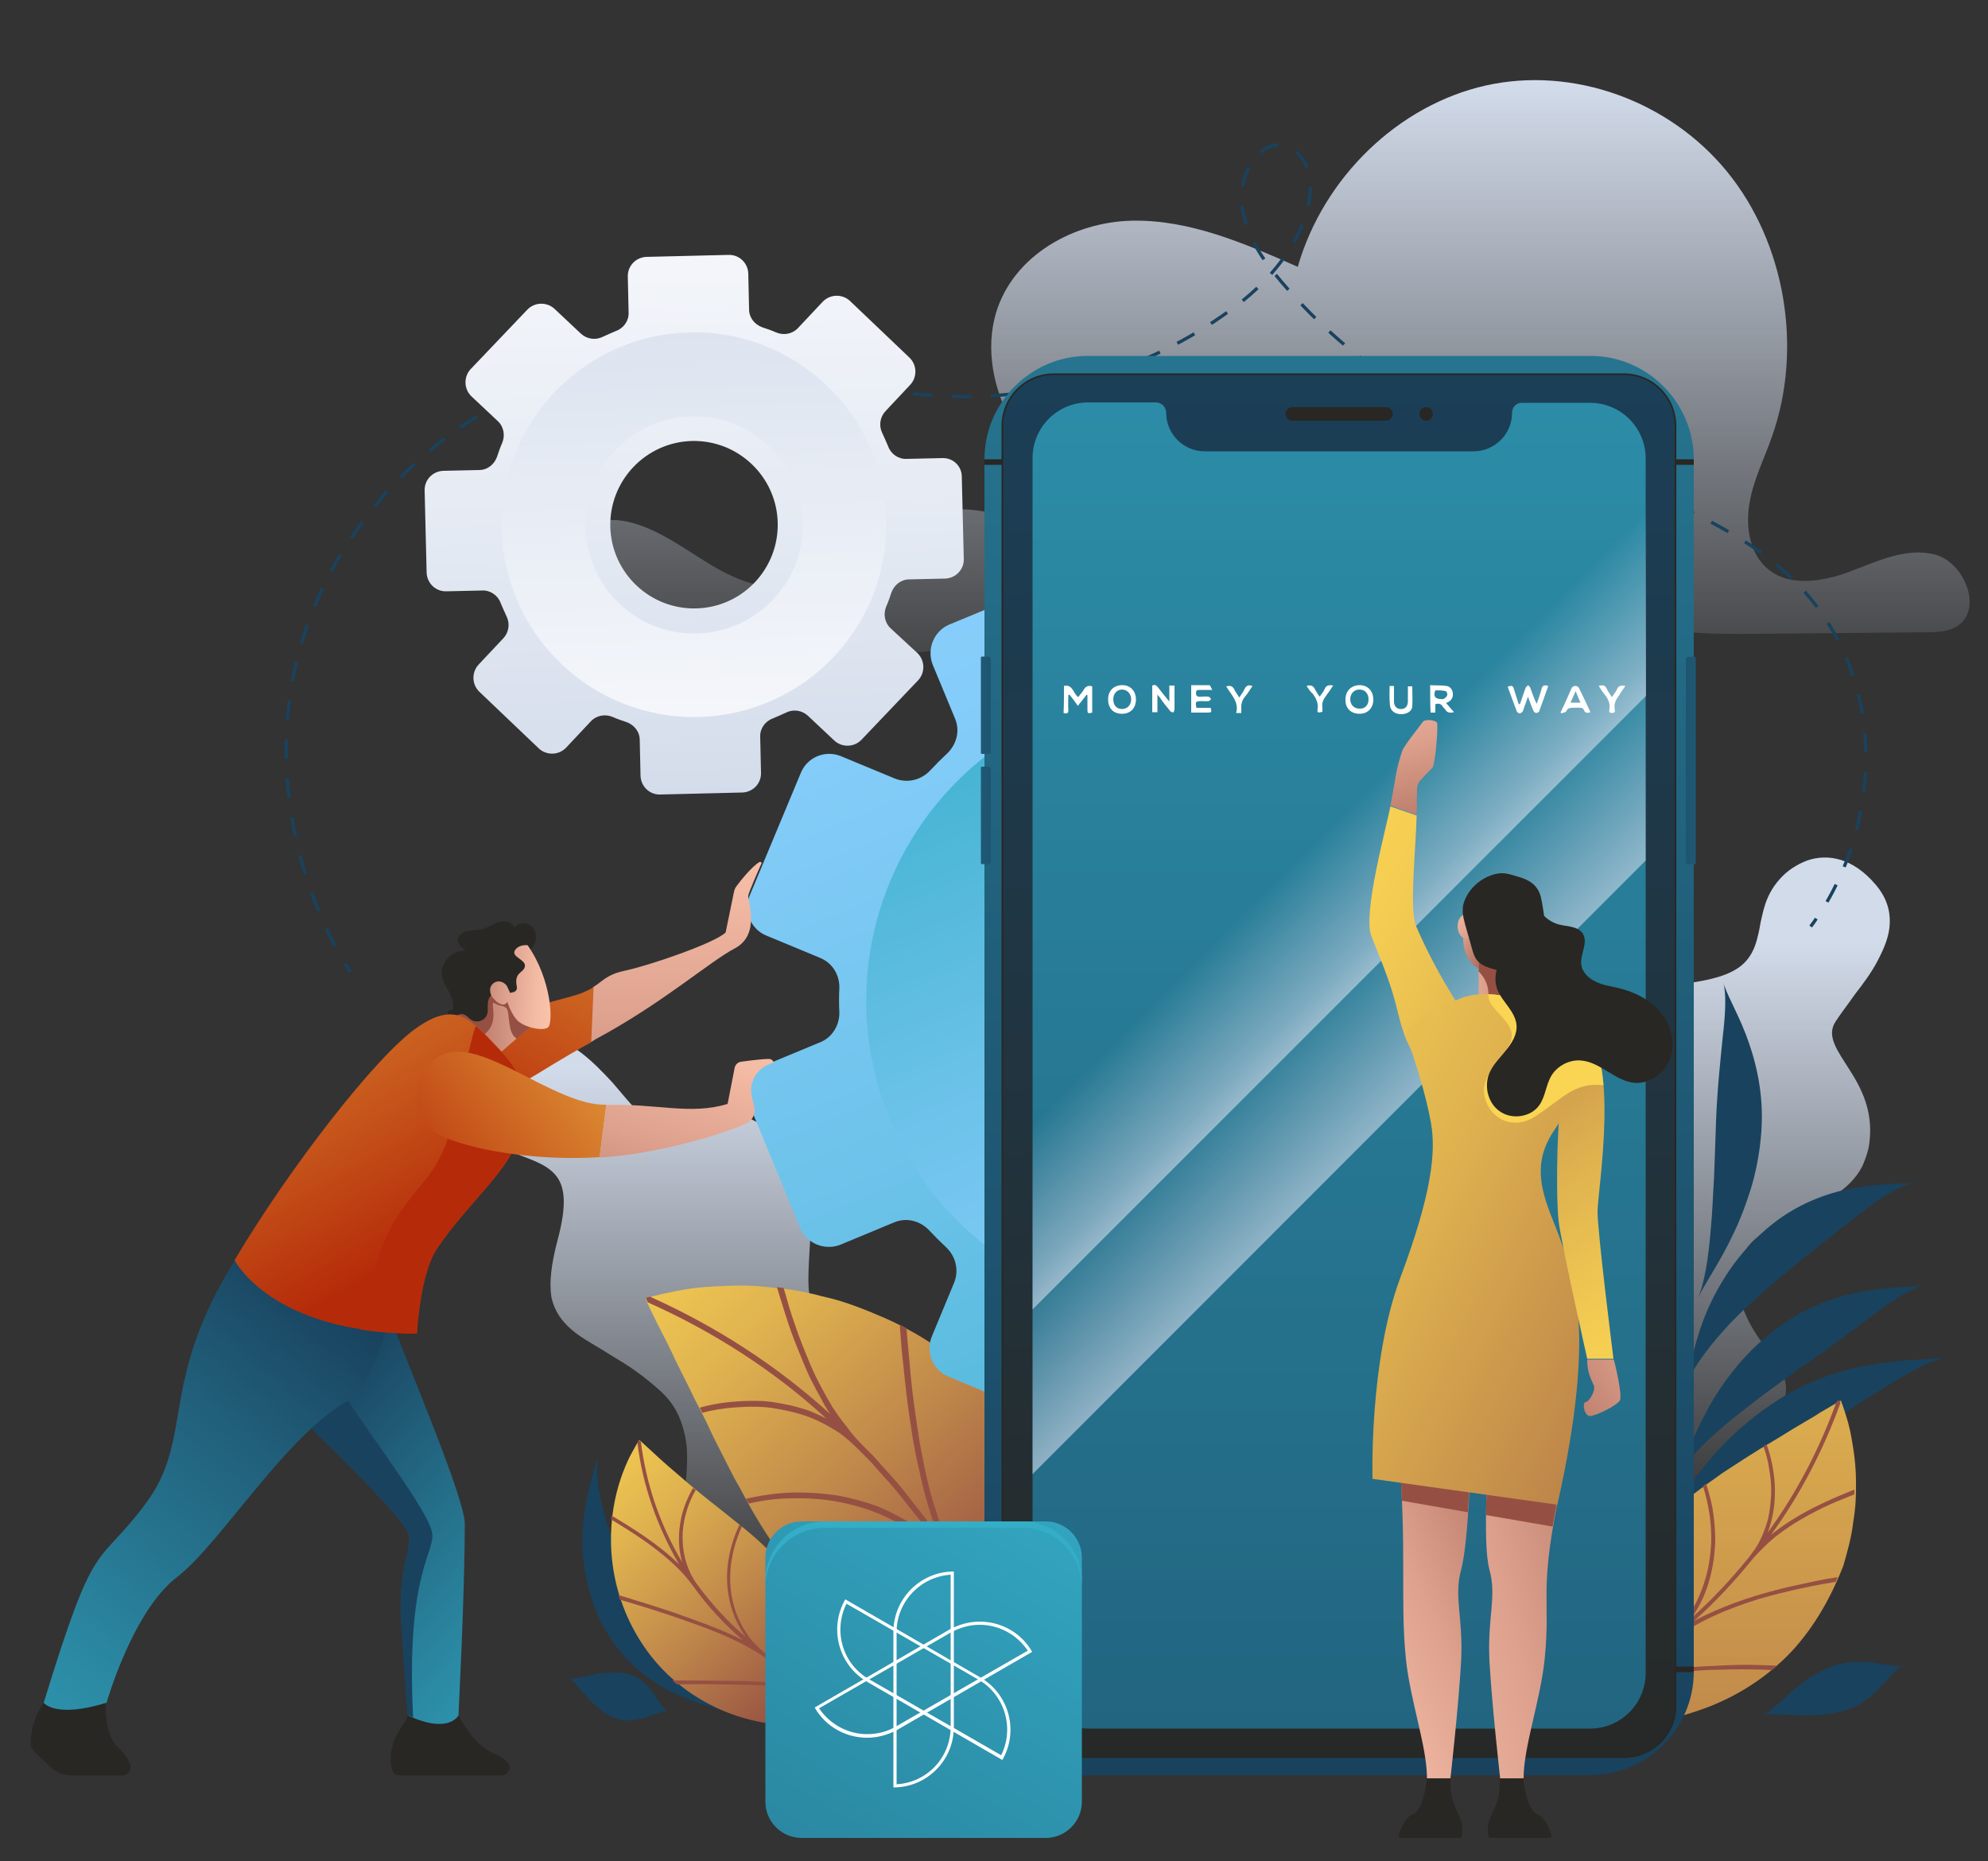
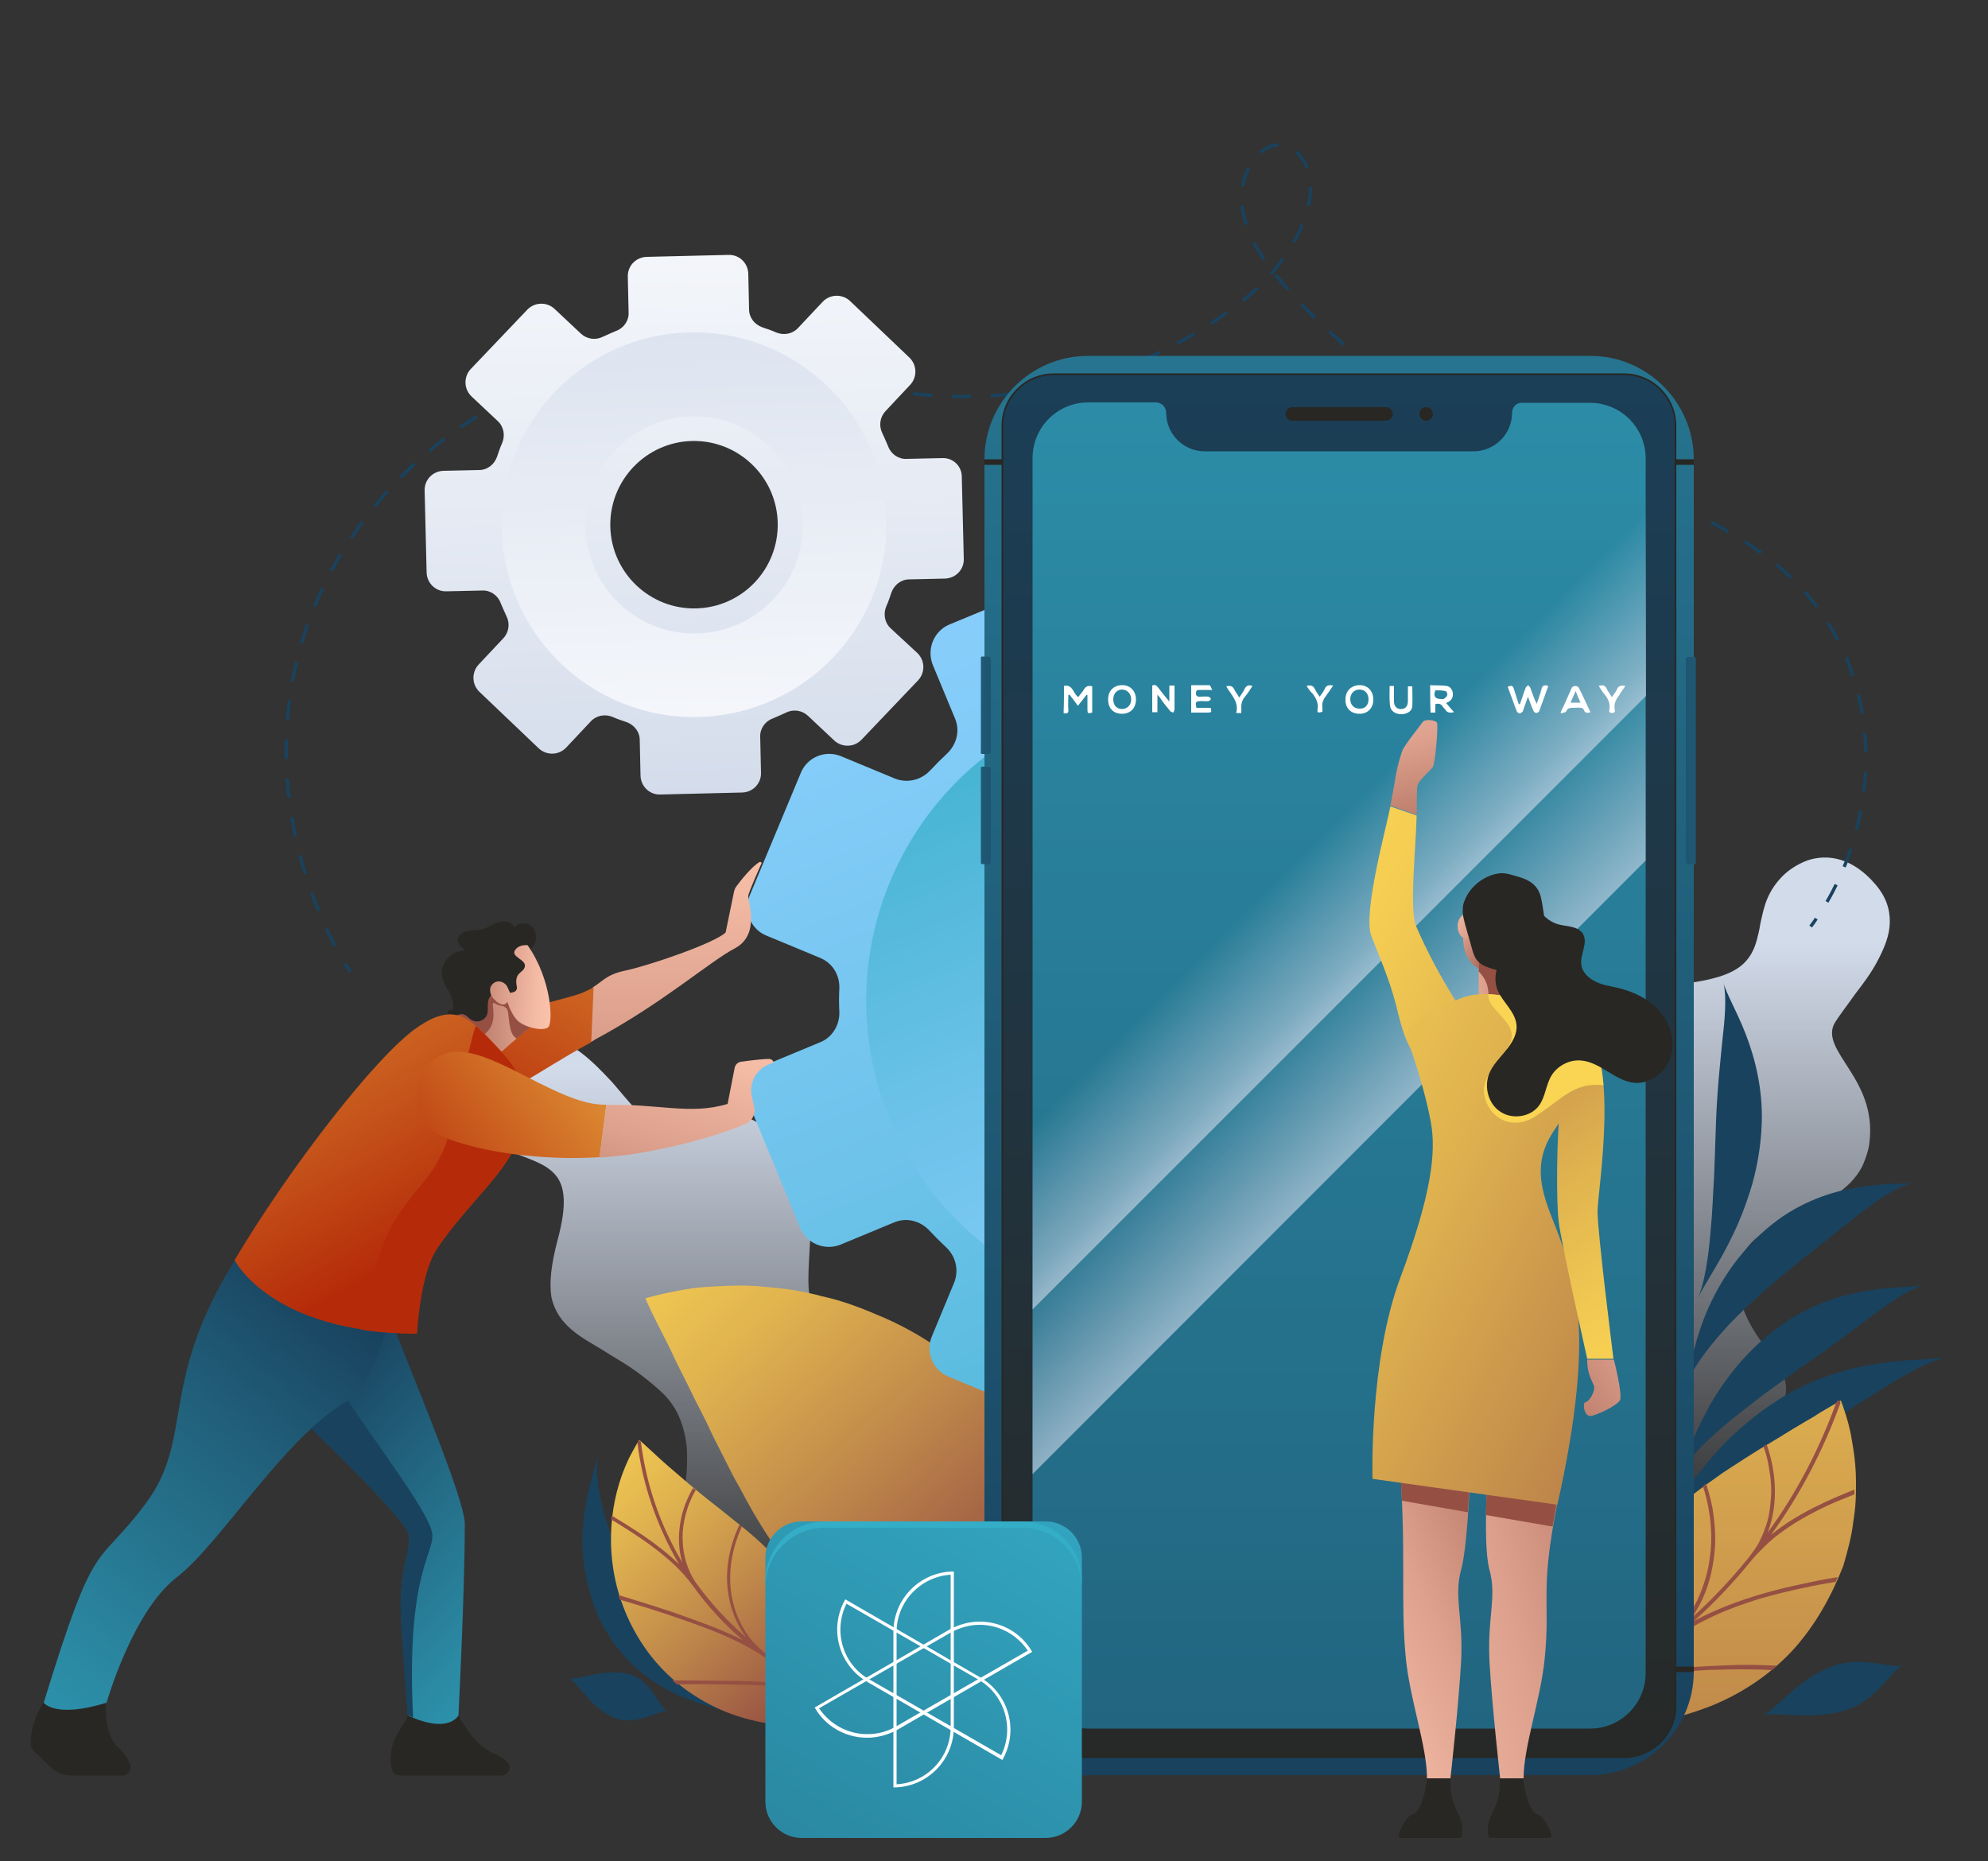
<svg xmlns="http://www.w3.org/2000/svg" version="1.1" id="Layer_1" x="0px" y="0px" viewBox="0 0 500 468" style="enable-background:new 0 0 500 468;" xml:space="preserve">
  <rect x="0" y="0" width="500" height="468" fill="#333333" stroke="none" />
  <style type="text/css">
	.st0{fill:url(#XMLID_9_);}
	.st1{fill:url(#XMLID_10_);}
	.st2{fill:url(#XMLID_12_);}
	.st3{fill:none;stroke:#19425E;stroke-width:0.824;stroke-miterlimit:10;}
	.st4{fill:none;stroke:#19425E;stroke-width:0.824;stroke-miterlimit:10;stroke-dasharray:4.91,4.91;}
	.st5{fill:#19425E;}
	.st6{fill:url(#XMLID_13_);}
	.st7{fill:#955043;}
	.st8{fill:url(#XMLID_14_);}
	.st9{fill:url(#XMLID_16_);}
	.st10{fill:url(#XMLID_17_);}
	.st11{fill:url(#XMLID_18_);}
	.st12{fill:url(#XMLID_20_);}
	.st13{fill:url(#XMLID_21_);}
	.st14{fill:url(#XMLID_45_);}
	.st15{fill:url(#XMLID_46_);stroke:#282723;stroke-width:0.412;stroke-miterlimit:10;}
	.st16{fill:url(#XMLID_47_);}
	.st17{fill:#282723;}
	.st18{fill:url(#XMLID_51_);}
	.st19{fill:url(#XMLID_52_);}
	.st20{fill:url(#XMLID_57_);}
	.st21{display:none;}
	.st22{display:inline;}
	.st23{fill:url(#XMLID_58_);}
	.st24{fill:url(#XMLID_86_);}
	.st25{fill:#34ADC7;}
	.st26{fill:none;}
	.st27{display:inline;fill:#D2DBEA;}
	.st28{fill:url(#XMLID_87_);}
	.st29{fill:url(#XMLID_88_);}
	.st30{fill:url(#XMLID_136_);}
	.st31{fill:url(#XMLID_137_);}
	.st32{fill:url(#XMLID_154_);}
	.st33{fill:url(#XMLID_155_);}
	.st34{fill:url(#XMLID_157_);}
	.st35{fill:url(#XMLID_158_);}
	.st36{fill:url(#XMLID_161_);}
	.st37{fill:#B52B09;}
	.st38{fill:url(#XMLID_162_);}
	.st39{fill:url(#XMLID_164_);}
	.st40{fill:url(#XMLID_165_);}
	.st41{fill:#FFFFFF;}
	.st42{fill:url(#XMLID_196_);}
	.st43{fill:url(#XMLID_209_);}
	.st44{fill:url(#XMLID_210_);}
	.st45{fill:url(#XMLID_211_);}
	.st46{fill:url(#XMLID_212_);}
	.st47{fill:url(#XMLID_213_);}
	.st48{fill:url(#XMLID_214_);}
	.st49{fill:url(#XMLID_215_);}
	.st50{fill:url(#XMLID_216_);}
	.st51{fill:url(#XMLID_217_);}
	.st52{fill:#FAD553;}
</style>
  <g id="XMLID_201_">
    <linearGradient id="XMLID_9_" gradientUnits="userSpaceOnUse" x1="316.592" y1="249.497" x2="316.592" y2="448.723" gradientTransform="matrix(1 0 0 -1 0 470)">
      <stop offset="0.187" style="stop-color:#D2DBEA;stop-opacity:0" />
      <stop offset="1" style="stop-color:#D2DBEA" />
    </linearGradient>
-     <path id="XMLID_206_" class="st0" d="M250.5,78.7c4.4-14.6,19.7-22.9,34.2-23.2s28.3,5.7,41.7,11.6c6.5-22.6,25.4-40.7,47.3-45.6   s46.1,3.8,60.7,21.7s19.1,44.4,11.3,66.5c-1.9,5.5-4.6,10.7-5.6,16.4c-1.1,5.7-0.3,12.3,3.8,16.3c5.4,5.4,14.2,4,21.2,1.4   s14.4-6.3,21.7-4.3c7.2,2,11.9,13.4,5.7,17.8c-2.3,1.6-5.3,1.7-8,1.7c-14.4,0.1-28.8,0.3-43.2,0.4c-12.3,0.1-25.1,0.1-36.2-5.5   c-9-4.6-16.2-12.7-25.5-16.6c-15.8-6.6-33.4,0-49.5,5.6c-52.5,18.2-108.4,25.6-163.5,21.5c-7.1-0.5-14.5-1.3-20.5-5.4   c-6-4-10.1-12.2-7.5-19.2c2.8-7.4,11.9-10.2,19.3-8.6c7.4,1.7,13.8,6.5,20.3,10.5c6.6,4,14.2,7.3,21.6,5.4   c7.1-1.9,12.3-8.1,18.4-12.3c7.3-4.9,15.9-6.6,24.5-6.7c5,0,20.4,4.5,23.4-2.3c2.6-5.7-9-14.5-11.8-19.9   C249.9,97.8,247.8,87.9,250.5,78.7z" />
    <g id="XMLID_204_">
      <linearGradient id="XMLID_10_" gradientUnits="userSpaceOnUse" x1="185.903" y1="63.671" x2="185.903" y2="201.177" gradientTransform="matrix(1 0 0 -1 0 470)">
        <stop offset="2.104920e-03" style="stop-color:#D2DBEA;stop-opacity:0" />
        <stop offset="1" style="stop-color:#D2DBEA" />
      </linearGradient>
      <path id="XMLID_205_" class="st1" d="M140.3,311.6c2.3-8.6,1.8-13.2-0.5-16s-6-3.9-10.4-5.6c-2.2-0.9-4.2-2.4-5.8-4.2    c-1.6-1.9-2.8-4.1-3.3-6.6c-1.1-4.9,0.5-10.8,6.8-16c6.3-5.1,13.1-2.9,19,1.5c2.9,2.2,5.6,5,8,7.6c2.3,2.7,4.3,5.1,5.9,6.8    c3.2,3.2,7.3,1.9,12.7,0.8c5.3-1,12.1-1.7,19.9,3.7c2,1.3,3.7,2.8,5,4.4s2.4,3.3,3.3,5c1.7,3.5,2.5,7.1,2.8,10.9    c0.3,3.7,0.1,7.4-0.1,10.8c-0.2,3.4-0.4,6.7-0.2,9.5c1.1,11.1,10.9,17.8,25,20.9c7,1.6,10.7,5.1,12.3,9.5s1.1,9.7-0.1,15    c-2.6,10.7-2.7,16.1,7.3,25c2.6,2.2,3.7,5.3,3.9,8.7c0.2,3.4-0.7,7.1-2.5,10.7c-3.6,7.2-10.6,13.5-19,16s-19.1,1.8-28.8-1.3    c-9.8-3.1-19-8.5-25-16.5c-4.2-5.3-5.7-10.7-6.1-16.1c-0.3-5.5,0.4-10.9,1.2-16.5c0.8-5.5,1.5-10.9,1.1-16c-0.3-2.5-0.9-5-1.9-7.3    s-2.5-4.5-4.6-6.4s-4.2-3.6-6.3-5.1s-4.1-2.7-6.1-3.9c-1.9-1.2-3.7-2.3-5.4-3.3s-3.2-2-4.5-3.1c-2.6-2.2-4.4-4.7-5.2-8.2    C138.1,322.6,138.6,318,140.3,311.6z" />
    </g>
    <g id="XMLID_202_">
      <linearGradient id="XMLID_12_" gradientUnits="userSpaceOnUse" x1="417.462" y1="87.893" x2="417.462" y2="233.181" gradientTransform="matrix(1 0 0 -1 0 470)">
        <stop offset="2.104920e-03" style="stop-color:#D2DBEA;stop-opacity:0" />
        <stop offset="1" style="stop-color:#D2DBEA" />
      </linearGradient>
      <path id="XMLID_203_" class="st2" d="M423.3,247.4c9.7-1.2,14-3.2,16.4-6.4c1.2-1.6,1.9-3.4,2.4-5.6c0.3-1.1,0.5-2.2,0.7-3.4    c0.3-1.2,0.5-2.4,0.9-3.7c0.7-2.6,2-5.1,3.9-7.2c1.8-2.1,4.3-3.7,6.9-4.7c5.3-1.8,11.5-0.6,17.1,5.9c2.8,3.2,3.8,6.5,3.7,9.8    c-0.1,3.3-1.4,6.3-3,9.4c-1.6,3.1-3.8,6-5.8,8.6c-1.9,2.7-3.7,5-4.9,6.9c-2.3,3.6,0.6,7.3,3.5,11.9c3,4.7,6,10.3,5.1,18.2    c-0.2,2-0.8,3.7-1.4,5.2c-0.6,1.6-1.5,2.9-2.5,4.1c-2,2.4-4.7,4.2-7.5,5.9c-2.8,1.6-5.9,2.9-8.9,4.3c-2.9,1.3-5.5,2.7-7.6,4.3    c-8.4,6.3-6.3,18.2,2.4,28.7c4.4,5.3,5.3,9.3,3.9,12.8c-1.3,3.5-4.7,6.5-8.8,9.3c-8,5.8-11.3,10.4-5.8,21c1.3,2.6,1.4,5.4,0.1,8    c-1.2,2.7-3.5,5.3-6.4,7.7c-5.9,4.7-14.8,8.7-24,8.8c-9.1,0.1-19.4-3.7-28-11.2c-8.5-7.4-14.9-18.7-16-32    c-0.5-8.9,1.3-16.3,4.8-22.5c3.2-6.3,8-11.3,12.7-16c2.3-2.3,4.8-4.5,7-6.7c2.3-2.2,4.4-4.4,6.2-6.8c1.9-2.3,3.6-4.8,4.9-7.5    c0.6-1.4,1.2-2.8,1.6-4.3s0.8-3.1,1.1-4.7c0.5-3.3,0.8-6.5,1-9.5c0.3-3,0.4-5.8,0.6-8.5s0.3-5.3,0.5-7.6c0.3-2.4,0.7-4.6,1.3-6.6    c0.6-2.1,1.3-4,2.3-5.7c1-1.7,2.4-3.3,4.1-4.6C411.3,250.3,416,248.3,423.3,247.4z" />
    </g>
  </g>
  <g id="XMLID_195_">
    <g id="XMLID_53_">
      <path id="XMLID_61_" class="st3" d="M455.4,233c0.5-0.7,1-1.3,1.4-2" />
      <path id="XMLID_60_" class="st4" d="M459.5,226.8c15.1-25.8,15.5-66.5-18.7-89.3C404,113,360.4,115.5,322.4,71    c-4.8-5.6-9-11.7-10-19.1c-1.2-9.7,6.5-19.4,13.5-13.8c7.8,6.3,3.4,24.8-14.7,38.6c-20.3,15.4-45.6,23.5-70.7,23    c-26-0.5-51.4-10.1-77.3-8.8c-41.5,2.1-79.8,35.3-89,77.2c-5.4,24.4-0.7,50.4,11.3,72.1" />
      <path id="XMLID_59_" class="st3" d="M86.8,242.3c0.4,0.7,0.8,1.4,1.3,2.1" />
    </g>
  </g>
  <g id="XMLID_178_">
    <g id="XMLID_186_">
      <g id="XMLID_193_">
        <path id="XMLID_194_" class="st5" d="M489.7,341.2c-1.7,0.4-3.9,1.2-6.4,2.4c-1.2,0.6-2.5,1.3-3.9,2.1c-1.4,0.7-2.8,1.7-4.4,2.6     c-6.1,3.7-13.1,8.4-21.2,13.4c-4.9,3.1-9.6,6.2-14,9.1c-4.3,3-8.4,5.9-12,8.8c-7.2,5.7-12.5,11.1-15,15     c2.5-3.9,5.3-10.9,10.7-18.9c2.6-4,6-8.2,9.9-12.4c4-4.1,8.8-8.1,14.2-11.5c9-5.6,18.1-8,25.5-9     C480.5,341.7,486.2,342,489.7,341.2z" />
      </g>
      <g id="XMLID_191_">
        <path id="XMLID_192_" class="st5" d="M484.2,323c-2.9,0.8-7.1,3.3-12,6.9s-10.5,8-17.1,12.5c-4,2.8-7.8,5.6-11.4,8.2     c-3.5,2.7-6.9,5.3-9.9,7.8c-5.9,5-10.3,9.8-12.2,13.3c1.9-3.4,3.7-9.6,7.7-16.9c1.9-3.7,4.5-7.5,7.6-11.3     c3.2-3.8,7-7.4,11.6-10.6c7.5-5.2,15.3-7.4,21.6-8.4C476.3,323.5,481.3,323.8,484.2,323z" />
      </g>
      <g id="XMLID_189_">
        <path id="XMLID_190_" class="st5" d="M481.4,297.3c-1.5,0.4-3.3,1.1-5.3,2.2c-1,0.6-2.1,1.3-3.2,2s-2.3,1.6-3.5,2.5     c-4.9,3.6-10.2,8.1-16.4,12.9c-3.7,3-7.3,6-10.6,8.9c-3.2,3-6.3,5.8-8.8,8.7c-5.2,5.7-8.7,11.1-10,14.8c1.3-3.7,2-10.1,5-17.8     c1.5-3.9,3.6-8,6.4-12.1s6.4-8.1,10.8-11.6c7.2-5.7,15.1-8.2,21.4-9.2c1.6-0.2,3.1-0.5,4.5-0.6s2.7-0.2,3.9-0.3     C478,297.7,480,297.7,481.4,297.3z" />
      </g>
      <g id="XMLID_187_">
        <path id="XMLID_188_" class="st5" d="M433.4,246.9c0.7,2.9,3.3,7.1,5.6,13c2.3,5.9,4.4,13.7,4.1,22.6c-0.2,5.5-1.1,10.6-2.4,15.3     c-1.4,4.7-3,8.9-4.8,12.6c-3.5,7.4-7.3,12.6-8.9,16.2c1.6-3.6,2.7-10,3.3-17.8c0.4-3.9,0.5-8.2,0.8-12.7     c0.2-4.5,0.3-9.2,0.5-14.2c0.3-8.1,1.1-15.2,1.7-21.3C434,254.7,434.2,249.8,433.4,246.9z" />
      </g>
    </g>
    <g id="XMLID_179_">
      <g id="XMLID_184_">
        <path id="XMLID_185_" class="st5" d="M183.8,430.9c-2.6-1.2-7.4-2-13.2-4.6s-12.6-7.2-17.5-15c-1.5-2.4-2.7-4.8-3.6-7.3     c-0.9-2.5-1.6-5-2.1-7.4c-1-4.9-1.1-9.5-0.7-13.5c0.7-8.2,3.1-14.1,3.8-17.8c-0.8,3.8-0.2,10.1,2,17.2c2.2,7.2,5.8,15,10.6,22.6     c4,6.3,7.6,12,11.2,16.5C177.7,426.3,181.2,429.7,183.8,430.9z" />
      </g>
      <g id="XMLID_182_">
        <path id="XMLID_183_" class="st5" d="M167.9,430.4c-1.8-0.6-7.6,3.6-12.8,1.8c-6.4-2.1-9.8-9.4-12.2-10.2     c2.4,0.8,9.5-2.9,15.9-0.8C164,422.9,166,429.7,167.9,430.4z" />
      </g>
      <g id="XMLID_180_">
        <path id="XMLID_181_" class="st5" d="M478.6,418.8c-2.6,0.9-6.2,8.3-13.6,11c-9,3.2-18.4,0.4-21.8,1.6c3.4-1.2,8.9-9.3,18-12.5     C468.6,416.3,476,419.8,478.6,418.8z" />
      </g>
    </g>
  </g>
  <g id="XMLID_174_">
    <linearGradient id="XMLID_13_" gradientUnits="userSpaceOnUse" x1="155.008" y1="173.389" x2="251.075" y2="67.795" gradientTransform="matrix(1 0 0 -1 0 470)">
      <stop offset="0" style="stop-color:#FAD553" />
      <stop offset="0.139" style="stop-color:#F3CB52" />
      <stop offset="0.37" style="stop-color:#DFB24F" />
      <stop offset="0.667" style="stop-color:#BF874A" />
      <stop offset="1" style="stop-color:#955043" />
    </linearGradient>
    <path id="XMLID_177_" class="st6" d="M251.5,353.1c8.2,9.9,13.5,21.4,16.4,32.5c1.3,5.7,2.3,11.1,2.5,16.3c0.1,2.6,0.2,5.1,0.2,7.6   c-0.1,2.5-0.3,4.9-0.5,7.1c-0.4,4.5-1.3,8.6-2.1,12.2c-0.4,1.8-0.9,3.4-1.3,5c-0.5,1.5-1,2.9-1.5,4.2c-1.9,5-3.4,7.7-3.4,7.7   s-2.6-1.8-6.7-4.9c-1-0.8-2.1-1.6-3.3-2.5s-2.5-1.8-3.9-2.8c-2.7-2-5.6-4.3-8.8-6.5c-1.6-1.2-3.2-2.4-4.8-3.6   c-1.7-1.2-3.4-2.4-5.1-3.7c-3.2-2.6-6.9-5.1-10.1-7.9c-6.8-5.4-13.2-11.1-18.8-17.9c-5.7-6.7-10.2-14-14.2-21.7   c-2.2-3.7-4-7.7-5.9-11.3c-1-1.9-1.8-3.8-2.7-5.6c-0.9-1.8-1.8-3.6-2.7-5.3c-1.7-3.6-3.4-6.8-4.9-9.9c-0.7-1.5-1.4-3-2.1-4.4   c-0.7-1.3-1.3-2.6-1.9-3.7c-2.3-4.5-3.6-7.5-3.6-7.5s2.9-0.9,8.1-1.9c1.3-0.2,2.8-0.5,4.4-0.7c1.6-0.2,3.3-0.3,5.1-0.4   c3.7-0.2,7.9-0.4,12.4,0.1c2.3,0.2,4.6,0.4,7.1,0.8c2.4,0.4,4.9,0.9,7.4,1.6c5.2,1.1,10.3,3.1,15.6,5.4   C232.9,336,243.3,343.3,251.5,353.1z" />
    <g id="XMLID_175_">
-       <path id="XMLID_176_" class="st7" d="M228,334l-1.7-0.9c0.2,2.7,0.4,6.2,0.9,10.2c0.4,4.1,0.9,8.7,1.6,13.4    c0.4,2.4,0.7,4.9,1.2,7.4c0.4,2.5,1.1,5,1.6,7.5c0.6,2.6,1.2,5.1,2,7.6s1.6,5.1,2.6,7.6c-1.5-2.1-2.8-4.2-4.4-6.2l-4.7-6    c-1.6-2-3.3-3.8-5-5.7c-0.8-0.9-1.7-1.9-2.5-2.8l-2.7-2.7c-1.5-1.5-2.8-3-4-4.7c-1.3-1.5-2.4-3.2-3.5-4.8c-2-3.4-3.9-6.8-5.4-10.3    c-1.5-3.6-2.9-7-4-10.3c-1.2-3.3-2.1-6.6-2.9-9.4c-0.6-0.1-1.1-0.1-1.7-0.2c1.4,4.4,2.9,9.9,5.2,15.4c1.1,2.7,2.2,5.6,3.6,8.3    c0.7,1.4,1.4,2.7,2.2,4.1c0.7,1.4,1.5,2.8,2.4,4.1c-13.4-12.2-28.8-22.1-45.3-29.5c-0.7,0.2-1.1,0.3-1.1,0.3l0,0    c0,0,0.2,0.4,0.5,1.1c16.4,7.3,31.7,17.1,44.9,29.2c-1.4-0.7-2.8-1.3-4.2-1.9c-1.4-0.5-2.9-0.9-4.4-1.3c-2.9-0.6-5.7-1.2-8.5-1.2    c-5.6-0.1-10.6,0.5-14.7,1.7c0.2,0.4,0.4,0.8,0.6,1.3c2.6-0.7,5.5-1.2,8.7-1.4c3.2-0.2,6.7-0.3,10.2,0.4c3.5,0.6,7.2,1.5,10.6,3.2    c1.7,0.8,3.4,1.8,5.1,2.9c1.6,1.2,3.1,2.5,4.6,4l2.7,2.7c0.9,0.9,1.7,1.9,2.5,2.8c1.7,1.9,3.4,3.7,5,5.7l4.7,5.9    c1.6,2,2.9,4.1,4.4,6.1c-2-1.8-4-3.4-6.3-4.7c-2.2-1.3-4.5-2.5-6.7-3.5s-4.6-1.7-6.9-2.3c-2.3-0.6-4.5-1.1-6.7-1.3    c-4.4-0.5-8.5-0.6-12-0.3c-3.6,0.3-6.6,0.9-8.9,1.4l0.7,1.2c2.7-0.6,6.6-1.3,10.9-1.3c4.3-0.1,9.4,0.2,14.5,1.5    c5.2,1.2,10.4,3.4,15.4,6.6c2.4,1.7,4.7,3.6,6.9,5.7c2.1,2.2,4,4.7,5.7,7.5c1.1,1.7,2,3.5,3,5.3s2,3.5,2.9,5.4l2.6,5.5l1.3,2.8    c0.4,0.9,0.8,1.9,1.1,2.8c-1.8-2.7-4.2-5-6.6-7.2c-2.3-2.1-4.9-3.9-7.5-5.4c-5.1-3.1-10.6-4.9-15.4-6.1c-4.9-1.1-9.4-1.4-12.7-1.5    s-5.8,0.2-6.6,0.3l1.2,1.2c1.9-0.2,5.2-0.2,9.5,0.1c2.1,0.2,4.6,0.5,7.1,1c2.5,0.6,5.1,1.3,7.9,2.3c2.8,1,5.4,2.3,8.2,3.9    c1.4,0.8,2.7,1.7,4.1,2.6c1.3,1,2.5,2,3.7,3.1s2.4,2.3,3.6,3.6c1.1,1.3,2.1,2.7,3.1,4.1s1.9,3,2.7,4.6s1.4,3.3,2,5    c1.6,4.4,2.7,8.9,3.9,13.4c0.6,0.4,1,0.7,1,0.7s0.2-0.4,0.5-1c-1.2-4.5-2.3-9.1-3.9-13.6c-0.6-1.8-1.1-3.5-1.5-5.3    c-0.5-1.7-0.9-3.5-1.2-5.2s-0.5-3.5-0.7-5.3c-0.3-1.7-0.4-3.5-0.6-5.2s-0.2-3.5-0.2-5.2c-0.1-1.7-0.1-3.4-0.1-5.1    c0-3.4,0.3-6.8,0.3-10c0.2-3.2,0.4-6.3,0.7-9.3c0.3-2.9,0.5-5.6,0.8-8.1c0.6-4.9,1.3-8.9,1.6-10.9l-1.3-2c-0.2,1-0.6,3.6-1.1,7.4    c-0.6,3.9-1.1,8.9-1.6,14.4c-0.6,5.7-0.8,11.8-0.9,18.3c0,3.2,0.2,6.4,0.3,9.8c0.1,3.3,0.7,6.5,1.1,9.9c-0.4-0.9-0.7-1.9-1.2-2.8    l-1.3-2.8l-2.6-5.5c-0.9-1.8-1.9-3.6-2.9-5.4s-1.9-3.6-3-5.3c-1.7-2.7-3.1-5.6-4.3-8.5c-1.3-2.8-2.3-5.7-3.2-8.7    c-2-5.7-3.1-11.8-4.2-17.5c-0.9-5.8-1.7-11.2-2.2-16.2C228.7,341.5,228.2,337.3,228,334z" />
-     </g>
+       </g>
  </g>
  <g id="XMLID_170_">
    <linearGradient id="XMLID_14_" gradientUnits="userSpaceOnUse" x1="137.951" y1="111.901" x2="201.863" y2="40.844" gradientTransform="matrix(1 0 0 -1 0 470)">
      <stop offset="0" style="stop-color:#FAD553" />
      <stop offset="0.139" style="stop-color:#F3CB52" />
      <stop offset="0.37" style="stop-color:#DFB24F" />
      <stop offset="0.667" style="stop-color:#BF874A" />
      <stop offset="1" style="stop-color:#955043" />
    </linearGradient>
    <path id="XMLID_173_" class="st8" d="M195.2,391.9c3.2,3.5,5.9,7.4,8.6,11.5c2.7,4,5.3,8.3,8,12.1c2.6,3.8,5.1,7.2,6.9,9.6   c1.8,2.4,3,3.9,3,3.9s-0.4,0.2-1.2,0.6s-1.9,1-3.4,1.5c-3,1.2-7.4,2.4-13,2.8s-12.2-0.2-19.1-2.5c-6.8-2.3-13.8-6.5-19.3-12.6   s-9-13.4-10.7-20.4c-1.7-7.1-1.6-13.7-0.7-19.2c0.9-5.5,2.6-9.8,4-12.7c0.7-1.4,1.4-2.5,1.8-3.3c0.5-0.7,0.7-1.1,0.7-1.1   s1.4,1.3,3.6,3.3c2.2,2.1,5.4,4.8,8.9,7.8s7.5,6,11.3,9.1C188.4,385.3,192,388.3,195.2,391.9z" />
    <g id="XMLID_171_">
      <path id="XMLID_172_" class="st7" d="M186.6,383.9l-0.6-0.5c-1.2,2.5-2.8,6.7-3.1,11.8c-0.3,5.1,0.9,11.3,4.7,16.5    c-4.6-3.9-8.7-8.4-12.3-13.3c-2.9-4-3.8-8.8-3.6-13c0.3-4.3,1.7-8,3.3-10.7l-0.7-0.5c-1.2,2.1-2.5,4.9-3.1,8.2    c-0.6,3.2-0.7,6.9,0.4,10.5c-5.5-9.2-9.1-19.6-10.4-30.3c-0.3-0.3-0.5-0.5-0.5-0.5l0,0c0,0-0.1,0.2-0.4,0.6    c1.3,10.8,5,21.3,10.5,30.7c-5.4-5.3-12.1-9.3-17-12.3l-0.1,1c3.1,1.9,6.9,4.2,10.6,7c3.7,2.8,7.3,5.9,10.2,10    c3.6,5,7.8,9.5,12.4,13.4c-5.7-2.9-11.9-5-17.5-7c-5.6-1.9-10.7-3.4-13.9-4.4l0.4,1.2c3.9,1.1,10.2,3,16.9,5.4    c6.8,2.4,13.7,5,20.1,9.5c4,2.8,8.3,5.2,12.8,7.3c-4-0.8-7.9-1.2-11.8-1.4c-3.9-0.3-7.7-0.4-11.2-0.4c-6.9-0.1-12.4-0.1-13.6-0.1    l1.2,1c2.7-0.1,9.6-0.1,17.5,0.1c4,0.1,8.1,0.3,12.3,0.8s8.4,1.3,12.6,2.7c2.7,0.9,5.4,1.7,8.2,2.3c0.4-0.2,0.6-0.3,0.6-0.3    s-0.1-0.2-0.4-0.6c-2.7-0.6-5.4-1.4-8.1-2.2c-4.2-1.4-7.6-4-10.2-7.1c-2.5-3-4.1-6.5-5-9.8c-1.8-6.6-0.7-12.4-0.2-14.5l-0.6-0.7    c-0.2,0.9-1.5,5.4-0.8,11.2c0.3,2.9,1.2,6.2,2.8,9.4c1.6,3.2,3.9,6.3,7.1,8.7c-4.4-2-8.7-4.4-12.7-7.2c-3.2-2.2-5.6-5.1-7.1-8.2    c-1.6-3.1-2.4-6.5-2.6-9.5C183.3,392.2,185.2,386.9,186.6,383.9z" />
    </g>
  </g>
  <g id="XMLID_166_">
    <linearGradient id="XMLID_16_" gradientUnits="userSpaceOnUse" x1="427.75" y1="249.082" x2="427.75" y2="-76.681" gradientTransform="matrix(1 0 0 -1 0 470)">
      <stop offset="0" style="stop-color:#FAD553" />
      <stop offset="0.139" style="stop-color:#F3CB52" />
      <stop offset="0.37" style="stop-color:#DFB24F" />
      <stop offset="0.667" style="stop-color:#BF874A" />
      <stop offset="1" style="stop-color:#955043" />
    </linearGradient>
    <path id="XMLID_169_" class="st9" d="M450.7,415.2c-6,6.4-13.3,11-20.6,13.9c-3.7,1.4-7.3,2.6-10.8,3.2c-1.8,0.4-3.5,0.7-5.1,0.9   c-1.7,0.2-3.3,0.3-4.9,0.4c-3.1,0.2-6,0-8.5-0.2c-1.3-0.1-2.4-0.2-3.5-0.4c-1.1-0.2-2.1-0.4-3-0.5c-3.6-0.7-5.6-1.4-5.6-1.4   s0.9-2,2.6-5.1c0.4-0.8,0.9-1.6,1.4-2.5s1-1.9,1.5-3c1.1-2.1,2.3-4.3,3.6-6.8c1.3-2.4,2.7-5,4.1-7.5c1.5-2.5,2.9-5.3,4.5-7.8   c3.1-5.2,6.6-10.3,10.9-14.8c4.2-4.6,9-8.3,14-11.8c2.4-1.8,5.1-3.4,7.5-5c2.5-1.6,4.9-3.1,7.3-4.5s4.5-2.8,6.6-4   c1-0.6,2-1.2,2.9-1.7s1.7-1.1,2.4-1.5c3-1.8,5-2.9,5-2.9s0.8,2,1.8,5.5c0.2,0.9,0.5,1.9,0.7,3s0.4,2.2,0.6,3.5   c0.4,2.5,0.7,5.4,0.7,8.5c0,1.6,0,3.2-0.1,4.9c-0.1,1.7-0.3,3.4-0.6,5.2c-0.4,3.6-1.4,7.2-2.5,11   C460.7,401.2,456.6,408.8,450.7,415.2z" />
    <g id="XMLID_167_">
      <path id="XMLID_168_" class="st7" d="M461.7,397.8l0.5-1.2c-1.8,0.3-4.2,0.7-6.9,1.3c-2.7,0.6-5.9,1.2-9.1,2.1    c-6.5,1.7-13.5,4.1-20.1,7.6c5.3-4.7,10.1-9.9,14.5-15.3c0.9-1.1,1.9-2.1,2.9-3.1s2-1.9,3.1-2.8c2.2-1.7,4.4-3.2,6.7-4.5    c2.3-1.3,4.6-2.5,6.8-3.5c2.2-1,4.4-1.8,6.3-2.6v-1.2c-6,2.4-14.3,5.9-21,11.4c7.4-10.1,13.2-21.4,17.5-33.2    c-0.2-0.5-0.3-0.7-0.3-0.7l0,0c0,0-0.3,0.1-0.7,0.4c-4.2,11.7-10,22.9-17.3,32.9c3.1-8.2,1.7-16.7-0.3-22.2l-0.8,0.5    c0.7,1.8,1.2,3.8,1.5,6c0.4,2.2,0.6,4.6,0.4,7.1s-0.5,5.1-1.5,7.6c-0.4,1.3-1,2.5-1.6,3.7c-0.7,1.2-1.5,2.3-2.4,3.5    c-4.4,5.4-9.2,10.6-14.4,15.2c4.3-6.1,5.7-13.2,5.9-19.3c0-3.1-0.3-5.9-0.7-8.3c-0.5-2.5-1.1-4.5-1.6-6.1l-0.8,0.6    c0.6,1.9,1.3,4.5,1.7,7.4c0.4,3,0.6,6.5,0.1,10.1c-0.4,3.7-1.5,7.5-3.2,11.2c-0.9,1.8-2,3.6-3.3,5.3c-1.3,1.7-2.9,3.2-4.6,4.6    c-2.2,1.8-4.5,3.4-6.7,5.1c-2.4,1.5-4.6,3.2-7.1,4.6c6.6-6.5,9.3-15.2,10-22.1c0.3-3.5,0.2-6.6,0-8.9s-0.6-4-0.7-4.5l-0.7,0.9    c0.3,1.3,0.6,3.6,0.7,6.6c0,1.5,0.1,3.2-0.1,5s-0.5,3.7-0.9,5.7s-1.1,4-1.9,6c-0.4,1-0.9,2-1.4,3s-1.1,1.9-1.8,2.9    c-0.6,1-1.3,1.9-2.1,2.8c-0.8,0.9-1.6,1.7-2.5,2.6c-0.9,0.8-1.8,1.6-2.8,2.3c-1,0.7-2.1,1.3-3.2,1.9c-2.8,1.6-5.8,2.8-8.8,4.2    c-0.2,0.5-0.3,0.7-0.3,0.7s0.3,0.1,0.8,0.2c3-1.4,6-2.6,8.8-4.2c9.1-4.7,18.9-6.2,27.8-6.9c2.2-0.2,4.4-0.3,6.4-0.3    c2-0.1,3.9-0.1,5.6-0.1c3.4,0,6.2,0.1,7.6,0.2l1.2-1.1c-0.7-0.1-2.5-0.1-5.2-0.2s-6.1,0-10,0.2c-7.8,0.3-17.1,1.1-25.9,4    c2.5-1.4,4.7-3.1,7.1-4.6c2.3-1.7,4.6-3.3,6.8-5.1c7-5.5,15-8.7,22.7-11.1C450,399.9,457.3,398.5,461.7,397.8z" />
    </g>
  </g>
  <g id="XMLID_151_">
    <g id="XMLID_159_">
      <linearGradient id="XMLID_17_" gradientUnits="userSpaceOnUse" x1="221.408" y1="378.841" x2="221.408" y2="29.114" gradientTransform="matrix(0.924 -0.381 -0.381 -0.924 176.878 543.721)">
        <stop offset="0" style="stop-color:#8ED0FF" />
        <stop offset="0.184" style="stop-color:#84CCF9" />
        <stop offset="0.492" style="stop-color:#6BC2E9" />
        <stop offset="0.884" style="stop-color:#41B2CF" />
        <stop offset="0.992" style="stop-color:#34ADC7" />
      </linearGradient>
      <path id="XMLID_163_" class="st10" d="M380.5,190.3l-13.5,5.6c-3.1,1.3-6.5,0.4-8.8-2c-1.4-1.5-2.8-2.9-4.3-4.3    c-2.4-2.3-3.2-5.7-2-8.8l5.6-13.5c1.7-4-0.2-8.6-4.2-10.2l-30.7-12.8c-4-1.7-8.6,0.2-10.2,4.2l-5.6,13.5c-1.3,3.1-4.3,4.9-7.6,4.8    c-2-0.1-4-0.1-6,0c-3.3,0.1-6.4-1.8-7.6-4.8l-5.6-13.5c-1.6-4-6.2-5.9-10.2-4.3L238.9,157c-4,1.6-5.9,6.2-4.3,10.2l5.6,13.5    c1.3,3.1,0.4,6.5-2,8.8c-1.5,1.4-2.9,2.8-4.3,4.3c-2.3,2.4-5.7,3.2-8.8,2l-13.5-5.6c-4-1.7-8.6,0.2-10.2,4.2l-12.8,30.7    c-1.7,4,0.2,8.6,4.2,10.2l13.5,5.6c3.1,1.3,4.9,4.3,4.8,7.6c-0.1,2-0.1,4,0,6c0.1,3.3-1.8,6.4-4.8,7.6l-13.5,5.6    c-4,1.6-5.9,6.2-4.3,10.2l12.7,30.8c1.6,4,6.2,5.9,10.2,4.3l13.5-5.6c3.1-1.3,6.5-0.4,8.8,2c1.4,1.5,2.8,2.9,4.3,4.3    c2.4,2.3,3.2,5.7,2,8.8l-5.6,13.5c-1.7,4,0.2,8.6,4.2,10.2l30.7,12.8c4,1.7,8.6-0.2,10.2-4.2l5.6-13.5c1.3-3.1,4.3-4.9,7.6-4.8    c2,0.1,4,0.1,6,0c3.3-0.1,6.4,1.8,7.6,4.8l5.6,13.5c1.6,4,6.2,5.9,10.2,4.3l30.8-12.7c4-1.6,5.9-6.2,4.3-10.2l-5.6-13.5    c-1.3-3.1-0.4-6.5,2-8.8c1.5-1.4,2.9-2.8,4.3-4.3c2.3-2.4,5.7-3.2,8.8-2l13.5,5.6c4,1.7,8.6-0.2,10.2-4.2l12.8-30.7    c1.7-4-0.2-8.6-4.2-10.2l-13.5-5.6c-3.1-1.3-4.9-4.3-4.8-7.6c0.1-2,0.1-4,0-6c-0.1-3.3,1.8-6.4,4.8-7.6l13.5-5.6    c4-1.6,5.9-6.2,4.3-10.2l-12.7-30.8C389.1,190.6,384.5,188.7,380.5,190.3z M308.9,283.1c-17.4,7.2-37.2-1.1-44.4-18.5    c-7.2-17.4,1.1-37.2,18.5-44.4s37.2,1.1,44.4,18.5C334.6,256.1,326.3,276,308.9,283.1z" />
      <linearGradient id="XMLID_18_" gradientUnits="userSpaceOnUse" x1="221.497" y1="116.033" x2="221.497" y2="337.523" gradientTransform="matrix(0.924 -0.381 -0.381 -0.924 176.878 543.721)">
        <stop offset="0" style="stop-color:#8ED0FF" />
        <stop offset="0.184" style="stop-color:#84CCF9" />
        <stop offset="0.492" style="stop-color:#6BC2E9" />
        <stop offset="0.884" style="stop-color:#41B2CF" />
        <stop offset="0.992" style="stop-color:#34ADC7" />
      </linearGradient>
      <path id="XMLID_160_" class="st11" d="M266.2,179.5c-39.9,16.5-58.9,62.1-42.4,102s62.1,58.9,102,42.4s58.9-62.1,42.4-102    S306.1,163,266.2,179.5z M312.8,292.5c-22.5,9.3-48.3-1.4-57.6-24s1.4-48.3,24-57.6c22.5-9.3,48.3,1.4,57.6,24    S335.4,283.2,312.8,292.5z" />
    </g>
    <g id="XMLID_152_">
      <linearGradient id="XMLID_20_" gradientUnits="userSpaceOnUse" x1="204.325" y1="504.431" x2="204.325" y2="287.903" gradientTransform="matrix(1 -2.590000e-02 -2.590000e-02 -1 -20.271 499.749)">
        <stop offset="0" style="stop-color:#FFFFFF" />
        <stop offset="0.31" style="stop-color:#F5F7FB" />
        <stop offset="0.827" style="stop-color:#DCE3EF" />
        <stop offset="0.992" style="stop-color:#D2DBEA" />
      </linearGradient>
      <path id="XMLID_156_" class="st12" d="M237,115.2l-9,0.2c-2,0.1-3.9-1.2-4.6-3.1c-0.5-1.2-1-2.3-1.5-3.4c-0.9-1.8-0.6-4,0.8-5.5    l6.2-6.6c1.8-1.9,1.8-5-0.2-6.9l-14.9-14.2c-1.9-1.8-5-1.8-6.9,0.2l-6.2,6.6c-1.4,1.5-3.6,1.9-5.5,1.1c-1.1-0.5-2.3-0.9-3.5-1.3    c-1.9-0.7-3.3-2.4-3.3-4.5l-0.2-9c-0.1-2.7-2.3-4.8-5-4.7l-20.6,0.5c-2.7,0.1-4.8,2.3-4.7,5l0.2,9c0.1,2-1.2,3.9-3.1,4.6    c-1.2,0.5-2.3,1-3.4,1.5c-1.8,0.9-4,0.6-5.5-0.8l-6.6-6.2c-1.9-1.8-5-1.8-6.9,0.2l-14.2,14.9c-1.8,1.9-1.8,5,0.2,6.9l6.6,6.2    c1.5,1.4,1.9,3.6,1.1,5.5c-0.5,1.1-0.9,2.3-1.3,3.5c-0.7,1.9-2.4,3.3-4.5,3.3l-9,0.2c-2.7,0.1-4.8,2.3-4.7,5l0.5,20.6    c0.1,2.7,2.3,4.8,5,4.7l9-0.2c2-0.1,3.9,1.2,4.6,3.1c0.5,1.2,1,2.3,1.5,3.4c0.9,1.8,0.6,4-0.8,5.5l-6.2,6.6    c-1.8,1.9-1.8,5,0.2,6.9l14.9,14.2c1.9,1.8,5,1.8,6.9-0.2l6.2-6.6c1.4-1.5,3.6-1.9,5.5-1.1c1.1,0.5,2.3,0.9,3.5,1.3    c1.9,0.7,3.3,2.4,3.3,4.5l0.2,9c0.1,2.7,2.3,4.8,5,4.7l20.6-0.5c2.7-0.1,4.8-2.3,4.7-5l-0.2-9c-0.1-2,1.2-3.9,3.1-4.6    c1.2-0.5,2.3-1,3.4-1.5c1.8-0.9,4-0.6,5.5,0.8l6.6,6.2c1.9,1.8,5,1.8,6.9-0.2l14.2-14.9c1.8-1.9,1.8-5-0.2-6.9L224,158    c-1.5-1.4-1.9-3.6-1.1-5.5c0.5-1.1,0.9-2.3,1.3-3.5c0.7-1.9,2.4-3.3,4.5-3.3l9-0.2c2.7-0.1,4.8-2.3,4.7-5l-0.5-20.6    C241.9,117.2,239.7,115.1,237,115.2z M175.1,153c-11.6,0.3-21.3-8.9-21.6-20.5s8.9-21.3,20.5-21.6c11.6-0.3,21.3,8.9,21.6,20.5    C195.9,143,186.8,152.7,175.1,153z" />
      <linearGradient id="XMLID_21_" gradientUnits="userSpaceOnUse" x1="204.274" y1="248.055" x2="204.274" y2="457.227" gradientTransform="matrix(1 -2.590000e-02 -2.590000e-02 -1 -20.271 499.749)">
        <stop offset="0" style="stop-color:#FFFFFF" />
        <stop offset="0.299" style="stop-color:#F5F7FB" />
        <stop offset="0.798" style="stop-color:#DCE3EF" />
        <stop offset="0.958" style="stop-color:#D2DBEA" />
      </linearGradient>
      <path id="XMLID_153_" class="st13" d="M173.3,83.6c-26.7,0.7-47.8,22.9-47.1,49.6c0.7,26.7,22.9,47.8,49.6,47.1    c26.7-0.7,47.8-22.9,47.1-49.6C222.2,104,200,82.9,173.3,83.6z M175.3,159.3c-15.1,0.4-27.6-11.5-28-26.6s11.5-27.6,26.6-28    s27.6,11.5,28,26.6C202.3,146.4,190.4,158.9,175.3,159.3z" />
    </g>
  </g>
  <g id="XMLID_134_">
    <linearGradient id="XMLID_45_" gradientUnits="userSpaceOnUse" x1="336.8" y1="29.658" x2="336.8" y2="776.474" gradientTransform="matrix(1 0 0 -1 0 470)">
      <stop offset="0" style="stop-color:#19425E" />
      <stop offset="0.992" style="stop-color:#34ADC7" />
    </linearGradient>
    <path id="XMLID_150_" class="st14" d="M273.6,446.5c-14.3,0-26-11.7-26-26v-305c0-14.3,11.7-26,26-26H400c14.3,0,26,11.7,26,26   v304.9c0,14.3-11.7,26-26,26H273.6V446.5z" />
    <linearGradient id="XMLID_46_" gradientUnits="userSpaceOnUse" x1="336.751" y1="422.834" x2="336.751" y2="-2.2" gradientTransform="matrix(1 0 0 -1 0 470)">
      <stop offset="0" style="stop-color:#19425E" />
      <stop offset="1" style="stop-color:#282723" />
    </linearGradient>
    <path id="XMLID_149_" class="st15" d="M408.4,441.9H265.1c-7.2,0-13-5.8-13-13V107.1c0-7.2,5.8-13,13-13h143.3c7.2,0,13,5.8,13,13   v321.8C421.5,436.1,415.6,441.9,408.4,441.9z" />
    <linearGradient id="XMLID_47_" gradientUnits="userSpaceOnUse" x1="336.8" y1="-260.138" x2="336.8" y2="650.177" gradientTransform="matrix(1 0 0 -1 0 470)">
      <stop offset="0" style="stop-color:#19425E" />
      <stop offset="0.992" style="stop-color:#34ADC7" />
    </linearGradient>
    <path id="XMLID_148_" class="st16" d="M380.3,103.8L380.3,103.8c0,5.4-4.4,9.7-9.7,9.7H303c-5.4,0-9.7-4.4-9.7-9.7l0,0   c0-1.4-1.1-2.6-2.6-2.6h-17c-7.8,0-14,6.3-14,14v305.5c0,7.8,6.3,14,14,14h126.2c7.8,0,14-6.3,14-14V115.3c0-7.8-6.3-14-14-14h-17   C381.4,101.2,380.3,102.4,380.3,103.8z" />
    <g id="XMLID_141_">
      <g id="XMLID_145_">
        <rect id="XMLID_147_" x="247.6" y="115.5" class="st17" width="4.5" height="1.4" />
        <rect id="XMLID_146_" x="247.6" y="419.1" class="st17" width="4.5" height="1.4" />
      </g>
      <g id="XMLID_142_">
        <rect id="XMLID_144_" x="421.5" y="115.5" class="st17" width="4.5" height="1.4" />
        <rect id="XMLID_143_" x="421.5" y="419.1" class="st17" width="4.5" height="1.4" />
      </g>
    </g>
    <g id="XMLID_138_">
      <path id="XMLID_140_" class="st17" d="M348.6,105.8H325c-0.9,0-1.7-0.8-1.7-1.7l0,0c0-0.9,0.8-1.7,1.7-1.7h23.6    c0.9,0,1.7,0.8,1.7,1.7l0,0C350.3,105,349.5,105.8,348.6,105.8z" />
      <circle id="XMLID_139_" class="st17" cx="358.7" cy="104.1" r="1.7" />
    </g>
    <linearGradient id="XMLID_51_" gradientUnits="userSpaceOnUse" x1="261.668" y1="292.65" x2="190.884" y2="292.65" gradientTransform="matrix(1 0 0 -1 0 470)">
      <stop offset="0" style="stop-color:#19425E" />
      <stop offset="0.992" style="stop-color:#34ADC7" />
    </linearGradient>
    <path id="XMLID_3_" class="st18" d="M248.6,189.6H247c-0.2,0-0.3-0.1-0.3-0.3v-23.9c0-0.2,0.1-0.3,0.3-0.3h1.6   c0.3,0,0.6,0.3,0.6,0.6V189C249.3,189.3,249,189.6,248.6,189.6z" />
    <linearGradient id="XMLID_52_" gradientUnits="userSpaceOnUse" x1="261.668" y1="264.95" x2="190.884" y2="264.95" gradientTransform="matrix(1 0 0 -1 0 470)">
      <stop offset="0" style="stop-color:#19425E" />
      <stop offset="0.992" style="stop-color:#34ADC7" />
    </linearGradient>
    <path id="XMLID_2_" class="st19" d="M248.6,217.3H247c-0.2,0-0.3-0.1-0.3-0.3v-23.9c0-0.2,0.1-0.3,0.3-0.3h1.6   c0.3,0,0.6,0.3,0.6,0.6v23.2C249.3,217,249,217.3,248.6,217.3z" />
    <linearGradient id="XMLID_57_" gradientUnits="userSpaceOnUse" x1="573.26" y1="642.039" x2="502.48" y2="642.039" gradientTransform="matrix(-1 0 0 1 984.856 -450.789)">
      <stop offset="0" style="stop-color:#19425E" />
      <stop offset="0.992" style="stop-color:#34ADC7" />
    </linearGradient>
    <path id="XMLID_135_" class="st20" d="M424.6,165.2h1.6c0.2,0,0.3,0.1,0.3,0.3V217c0,0.2-0.1,0.3-0.3,0.3h-1.6   c-0.3,0-0.6-0.3-0.6-0.6v-50.9C424,165.5,424.3,165.2,424.6,165.2z" />
  </g>
  <g id="XMLID_91_" class="st21">
    <g id="XMLID_127_" class="st22">
      <g id="XMLID_131_">
        <linearGradient id="XMLID_58_" gradientUnits="userSpaceOnUse" x1="270.224" y1="600.432" x2="270.224" y2="661.427" gradientTransform="matrix(-1 0 0 1 607.024 -444.527)">
          <stop offset="0" style="stop-color:#D2DBEA" />
          <stop offset="0.992" style="stop-color:#FFFFFF" />
        </linearGradient>
        <circle id="XMLID_133_" class="st23" cx="336.8" cy="185.4" r="30.3" />
        <linearGradient id="XMLID_86_" gradientUnits="userSpaceOnUse" x1="336.8" y1="259.089" x2="336.8" y2="311.951" gradientTransform="matrix(1 0 0 -1 0 470)">
          <stop offset="0" style="stop-color:#D2DBEA" />
          <stop offset="0.992" style="stop-color:#FFFFFF" />
        </linearGradient>
        <circle id="XMLID_132_" class="st24" cx="336.8" cy="185.4" r="26.2" />
      </g>
      <g id="XMLID_128_">
        <ellipse id="XMLID_130_" class="st25" cx="336.8" cy="181.2" rx="10.1" ry="11.4" />
        <path id="XMLID_129_" class="st25" d="M336.8,208.5c7.8,0,14.7-3.9,18.9-9.8c-1.7-3.5-5-6.3-9.1-8.1c-0.5-0.2-1,0-1.4,0.3     c-2.2,2.4-5.1,3.9-8.4,3.9s-6.2-1.5-8.4-3.9c-0.4-0.4-0.9-0.5-1.4-0.3c-4.2,1.8-7.5,4.6-9.1,8.1     C322.1,204.6,329,208.5,336.8,208.5z" />
      </g>
    </g>
    <g id="XMLID_93_" class="st22">
      <rect id="XMLID_126_" x="303.3" y="227" class="st25" width="66.9" height="10.3" />
      <polygon id="XMLID_125_" class="st25" points="340,246 336.8,249.3 333.6,246 330.5,246 336.8,252.3 343.1,246   " />
      <g id="XMLID_122_">
        <rect id="XMLID_124_" x="285" y="381.1" class="st25" width="49.6" height="16.9" />
        <rect id="XMLID_123_" x="339" y="381.1" class="st25" width="49.6" height="16.9" />
      </g>
      <g id="XMLID_101_">
        <g id="XMLID_117_">
          <g id="XMLID_119_">
-             <line id="XMLID_121_" class="st26" x1="303.3" y1="286.6" x2="388.6" y2="286.6" />
-             <rect id="XMLID_120_" x="303.3" y="285.8" class="st25" width="85.2" height="1.6" />
-           </g>
+             </g>
          <circle id="XMLID_118_" class="st25" cx="289.7" cy="286.6" r="4.7" />
        </g>
        <g id="XMLID_112_">
          <g id="XMLID_114_">
            <line id="XMLID_116_" class="st26" x1="303.3" y1="306.9" x2="388.6" y2="306.9" />
            <rect id="XMLID_115_" x="303.3" y="306" class="st25" width="85.2" height="1.6" />
          </g>
          <circle id="XMLID_113_" class="st25" cx="289.7" cy="306.9" r="4.7" />
        </g>
        <g id="XMLID_107_">
          <g id="XMLID_109_">
            <line id="XMLID_111_" class="st26" x1="303.3" y1="327.1" x2="388.6" y2="327.1" />
            <rect id="XMLID_110_" x="303.3" y="326.3" class="st25" width="85.2" height="1.6" />
          </g>
          <circle id="XMLID_108_" class="st25" cx="289.7" cy="327.1" r="4.7" />
        </g>
        <g id="XMLID_102_">
          <g id="XMLID_104_">
            <line id="XMLID_106_" class="st26" x1="303.3" y1="347.4" x2="388.6" y2="347.4" />
            <rect id="XMLID_105_" x="303.3" y="346.6" class="st25" width="85.2" height="1.6" />
          </g>
          <circle id="XMLID_103_" class="st25" cx="289.7" cy="347.4" r="4.7" />
        </g>
      </g>
      <g id="XMLID_94_">
        <g id="XMLID_98_">
          <line id="XMLID_100_" class="st26" x1="287.2" y1="365.4" x2="390.7" y2="365.4" />
          <rect id="XMLID_99_" x="287.2" y="365.2" class="st25" width="103.5" height="0.4" />
        </g>
        <g id="XMLID_95_">
          <line id="XMLID_97_" class="st26" x1="285" y1="268.6" x2="388.6" y2="268.6" />
          <rect id="XMLID_96_" x="285" y="268.4" class="st25" width="103.5" height="0.4" />
        </g>
      </g>
    </g>
    <path id="XMLID_92_" class="st27" d="M374.3,426.5h-74.9c-1,0-1.7-0.8-1.7-1.7l0,0c0-1,0.8-1.7,1.7-1.7h74.9c1,0,1.7,0.8,1.7,1.7   l0,0C376,425.7,375.2,426.5,374.3,426.5z" />
  </g>
  <linearGradient id="XMLID_87_" gradientUnits="userSpaceOnUse" x1="278.376" y1="274.274" x2="373.019" y2="179.631" gradientTransform="matrix(1 0 0 -1 0 470)">
    <stop offset="0.564" style="stop-color:#D2DBEA;stop-opacity:0" />
    <stop offset="0.929" style="stop-color:#D2DBEA;stop-opacity:0.854" />
    <stop offset="0.992" style="stop-color:#D2DBEA" />
  </linearGradient>
  <polygon id="XMLID_90_" class="st28" points="413.9,137.6 259.7,137.6 259.7,370.7 413.9,216.4 " />
  <linearGradient id="XMLID_88_" gradientUnits="userSpaceOnUse" x1="279.54" y1="307.904" x2="368.836" y2="218.607" gradientTransform="matrix(1 0 0 -1 0 470)">
    <stop offset="0.564" style="stop-color:#D2DBEA;stop-opacity:0" />
    <stop offset="0.929" style="stop-color:#D2DBEA;stop-opacity:0.854" />
    <stop offset="0.992" style="stop-color:#D2DBEA" />
  </linearGradient>
  <path id="XMLID_89_" class="st29" d="M399.9,101.2h-17c-1.4,0-2.6,1.1-2.6,2.6c0,5.4-4.4,9.7-9.7,9.7H303c-5.4,0-9.7-4.4-9.7-9.7  c0-1.4-1.1-2.6-2.6-2.6h-17c-7.8,0-14,6.3-14,14v214.1L414,175v-59.8C413.9,107.5,407.6,101.2,399.9,101.2z" />
  <g id="XMLID_62_">
    <g id="XMLID_78_">
      <g id="XMLID_82_">
        <path id="XMLID_85_" class="st17" d="M102.5,431.4c0,1.9-5.7,6.3-3.9,13.6c0.2,0.9,1,1.5,2,1.5h25.5c1.6,0,2.6-1.8,1.7-3.1     c-0.7-0.8-1.7-1.7-3.5-2.4c-5.2-2-9-9.6-9-9.6H102.5z" />
        <linearGradient id="XMLID_136_" gradientUnits="userSpaceOnUse" x1="168.288" y1="24.11" x2="70.927" y2="114.803" gradientTransform="matrix(1 0 0 -1 0 470)">
          <stop offset="0" style="stop-color:#34ADC7" />
          <stop offset="0.163" style="stop-color:#32A3BE" />
          <stop offset="0.436" style="stop-color:#2B8AA4" />
          <stop offset="0.783" style="stop-color:#21607B" />
          <stop offset="1" style="stop-color:#19425E" />
        </linearGradient>
        <path id="XMLID_84_" class="st30" d="M99.7,335.3c4.7,12.3,17.2,41.9,17.2,47.9c0,17.3-1.6,48.2-1.6,48.2s-2.4,4.8-12.7,0     c0,0-0.6-8.6-1.6-22.8s2.5-18.2,1.9-22.5s-28.5-30.6-28.5-30.6l15.1-26.6L99.7,335.3z" />
        <path id="XMLID_83_" class="st5" d="M108.6,385.1c-1.4-5.7-14.1-22.2-21.1-32.9l-8.8-4.5l-4.4,7.7c0,0,27.8,26.3,28.5,30.6     c0.6,4.3-2.8,8.3-1.9,22.5c0.9,14.3,1.6,22.8,1.6,22.8c0.5,0.2,1,0.4,1.4,0.6C102,394.4,109.9,390.3,108.6,385.1z" />
      </g>
      <g id="XMLID_79_">
        <path id="XMLID_81_" class="st17" d="M11,428.2c-2.8,4-3.3,8.2-3.3,10.2c0,0.7,0.3,1.4,0.8,1.9l4.1,4c1.5,1.4,3.5,2.2,5.5,2.2     h12.6c1.5,0,2.6-1.5,2-2.9c-0.5-1.2-1.3-2.6-2.9-4.1c-3.8-3.4-3.2-11.3-3.2-11.3L11,428.2L11,428.2z" />
        <linearGradient id="XMLID_137_" gradientUnits="userSpaceOnUse" x1="-44.838" y1="-9.172" x2="82.532" y2="145.54" gradientTransform="matrix(1 0 0 -1 0 470)">
          <stop offset="0" style="stop-color:#34ADC7" />
          <stop offset="0.163" style="stop-color:#32A3BE" />
          <stop offset="0.436" style="stop-color:#2B8AA4" />
          <stop offset="0.783" style="stop-color:#21607B" />
          <stop offset="1" style="stop-color:#19425E" />
        </linearGradient>
        <path id="XMLID_80_" class="st31" d="M59,317c-19.3,31.2-10,44.7-22.5,61.3C24,394.9,24.1,385.4,11,428.2c0,0,2.8,4,15.8,0     c0,0,6.5-22.9,17.6-31.5c11.1-8.5,26.9-35.1,43.1-44.5c0,0,5.6-2.2,10.2-20.2L59,317z" />
      </g>
    </g>
    <g id="XMLID_75_">
      <linearGradient id="XMLID_154_" gradientUnits="userSpaceOnUse" x1="170.024" y1="266.803" x2="170.024" y2="129.783" gradientTransform="matrix(1 0 0 -1 0 470)">
        <stop offset="0" style="stop-color:#FCC4AD" />
        <stop offset="0.147" style="stop-color:#F3BAA4" />
        <stop offset="0.393" style="stop-color:#DDA18D" />
        <stop offset="0.706" style="stop-color:#B77766" />
        <stop offset="0.958" style="stop-color:#955043" />
      </linearGradient>
      <path id="XMLID_77_" class="st32" d="M191,216.8c-1.9,1.1-4.7,4.6-5.8,6.1c-0.3,0.4-0.5,0.9-0.6,1.4l-2.1,10.2    c-2.8,2.7-19.2,8.3-25.3,9.6c-4.7,1-5.5,2.6-8.1,4.2l-0.6,13.8c0.4-0.2,0.8-0.4,1.2-0.7c17.1-9.2,28.5-19.4,35.1-22.9    c6.6-3.5,3.2-12,3.4-13.3c0.2-1,2.3-5.8,3.2-7.8C191.8,217,191.3,216.6,191,216.8z" />
      <linearGradient id="XMLID_155_" gradientUnits="userSpaceOnUse" x1="192.432" y1="320.241" x2="118.482" y2="182.677" gradientTransform="matrix(1 0 0 -1 0 470)">
        <stop offset="0" style="stop-color:#FAD553" />
        <stop offset="0.151" style="stop-color:#F2C24B" />
        <stop offset="0.459" style="stop-color:#DE9035" />
        <stop offset="0.891" style="stop-color:#BE4012" />
        <stop offset="1" style="stop-color:#B52B09" />
      </linearGradient>
      <path id="XMLID_76_" class="st33" d="M146.4,249.7c-5.2,2-24.9,5.7-29.7,10.5c-3.9,3.9-2.6,13.9,5.9,14    c8.2,0.1,10.2-3.4,26.1-12.1l0.6-13.8C148.4,248.8,147.5,249.2,146.4,249.7z" />
    </g>
    <g id="XMLID_69_">
      <linearGradient id="XMLID_157_" gradientUnits="userSpaceOnUse" x1="147.557" y1="216.35" x2="106.465" y2="216.35" gradientTransform="matrix(1 0 0 -1 0 470)">
        <stop offset="0" style="stop-color:#FCC4AD" />
        <stop offset="0.147" style="stop-color:#F3BAA4" />
        <stop offset="0.393" style="stop-color:#DDA18D" />
        <stop offset="0.706" style="stop-color:#B77766" />
        <stop offset="0.958" style="stop-color:#955043" />
      </linearGradient>
      <path id="XMLID_74_" class="st34" d="M134.8,256.9l-8.7,7.6c0,0-13.1-10.6-12.3-10.4c0.8,0.1,12.3-11.3,12.3-11.3L134.8,256.9z" />
      <path id="XMLID_73_" class="st7" d="M126.5,243.2h-0.7c-2,2-11.2,11-11.9,10.9c-0.5-0.1,3.7,3.4,7.3,6.4c5.1-3,1.6-9.1,3.2-8.2    c1.7,1,2,0.3,3,1.3c0.9,1,0.1,6.3,2.6,7.6l5-4.4L126.5,243.2z" />
      <g id="XMLID_70_">
        <path id="XMLID_72_" class="st17" d="M132.4,239.7c1.2-0.8,2.1-2,2.4-3.4c0.2-1.4-0.3-3-1.6-3.7s-3.1-0.5-3.9,0.7     c-0.2-1-1.4-1.5-2.4-1.6s-2,0.3-3,0.8c-0.9,0.5-1.8,1-2.8,1.2c-0.8,0.2-1.7,0.2-2.5,0.3s-1.7,0.2-2.4,0.7c-0.7,0.5-1.2,1.3-1,2.1     c0.2,1,1.3,1.5,1.8,2.3c-1.7-0.1-3.4,0.8-4.5,2s-1.6,2.9-1.3,4.5c0.3,1.5,1.2,2.8,1.9,4.1c0.7,1.4,1.2,3,0.7,4.4     c-0.3-0.4-1.2,0-1.2,0.5c0,0.4,0.4,0.8,0.9,0.9c0.5,0.1,0.9-0.1,1.4-0.2c0.4-0.1,0.9-0.3,1.3-0.3c1,0.1,1.6,1,2.4,1.5     c0.7,0.4,1.6,0.5,2.3,0.2c0.8-0.3,1.4-0.9,1.6-1.6c0.3-0.8,0.1-1.7,0.2-2.6c0-0.9,0.3-1.8,1-2.3c0.6-0.3,1.3-0.3,2-0.1     s1.3,0.5,1.9,0.7c1.6,0.3,3.4-0.4,4.4-1.7s1.4-2.9,1.4-4.5C133.4,243,132.9,241.2,132.4,239.7z" />
        <linearGradient id="XMLID_158_" gradientUnits="userSpaceOnUse" x1="139.445" y1="221.442" x2="108.453" y2="223.373" gradientTransform="matrix(1 0 0 -1 0 470)">
          <stop offset="0" style="stop-color:#FCC4AD" />
          <stop offset="0.147" style="stop-color:#F3BAA4" />
          <stop offset="0.393" style="stop-color:#DDA18D" />
          <stop offset="0.706" style="stop-color:#B77766" />
          <stop offset="0.958" style="stop-color:#955043" />
        </linearGradient>
        <path id="XMLID_71_" class="st35" d="M127.7,248.4c-0.3-0.9-1.3-1.6-2.3-1.6s-1.9,0.8-2.1,1.7c-0.1,0.6,0,1.3,0.3,1.9     c0.3,0.6,0.8,1,1.3,1.5c0.4,0.3,0.9,0.6,1.4,0.7c0.5,0.1,1.1-0.2,1.3-0.7c0,0,0.8,2.8,2.4,4.6c1.7,1.8,6.3,2.9,7.8,1.9     c1.4-1,1-12-5.1-20.7c0,0-2.2-0.3-3.2,1.3c-1,1.7,2.9,2.3,2.5,4.1c-0.4,1.7-2.8,1.3-2,5.1c0.1,0.6-0.3,1.2-0.9,1.3l-0.8,0.2     L127.7,248.4z" />
      </g>
    </g>
    <g id="XMLID_63_">
      <linearGradient id="XMLID_161_" gradientUnits="userSpaceOnUse" x1="11.399" y1="324.047" x2="106.12" y2="156.188" gradientTransform="matrix(1 0 0 -1 0 470)">
        <stop offset="0" style="stop-color:#FAD553" />
        <stop offset="0.115" style="stop-color:#F6CB4F" />
        <stop offset="0.308" style="stop-color:#ECB244" />
        <stop offset="0.555" style="stop-color:#DA8731" />
        <stop offset="0.843" style="stop-color:#C34E18" />
        <stop offset="1" style="stop-color:#B52B09" />
      </linearGradient>
      <path id="XMLID_68_" class="st36" d="M124.4,296.2c11.2-13.8,9.4-23.7,1.8-31.7s-11.2-13.1-21.3-6.1c-10.2,7-32.2,35.4-45.9,58.5    c0,0,9.2,18.4,45.9,18.4c0,0,0.7-14.6,4.9-21.1C114,307.8,120.2,301.4,124.4,296.2z" />
      <path id="XMLID_67_" class="st37" d="M119.7,258c-1.4,3.1-2.3,11.2-4.3,13.2c-2.5,2.5,1.4,13.6-8.8,26    c-9.6,11.6-10.7,13.7-15.8,37.2c4.2,0.6,8.8,1,14,1c0,0,0.7-14.6,4.9-21.1c4.2-6.5,10.4-12.9,14.6-18.1    c11.2-13.8,9.4-23.7,1.8-31.7C123.7,262,121.7,259.7,119.7,258z" />
      <g id="XMLID_64_">
        <linearGradient id="XMLID_162_" gradientUnits="userSpaceOnUse" x1="194.8" y1="237.111" x2="105.983" y2="163.097" gradientTransform="matrix(1 3.280000e-02 3.280000e-02 -1 -12.596 462.68)">
          <stop offset="0" style="stop-color:#FAD553" />
          <stop offset="0.151" style="stop-color:#F2C24B" />
          <stop offset="0.459" style="stop-color:#DE9035" />
          <stop offset="0.891" style="stop-color:#BE4012" />
          <stop offset="1" style="stop-color:#B52B09" />
        </linearGradient>
        <path id="XMLID_66_" class="st38" d="M114.5,264.5c-10.4,0.6-14,16.9-2.8,21.5c9.3,3.8,24.8,5.9,39.1,5l1.7-13.2     C141,278.2,124.8,263.9,114.5,264.5z" />
        <linearGradient id="XMLID_164_" gradientUnits="userSpaceOnUse" x1="185.394" y1="216.52" x2="160.045" y2="124.058" gradientTransform="matrix(1 3.280000e-02 3.280000e-02 -1 -12.596 462.68)">
          <stop offset="0" style="stop-color:#FCC4AD" />
          <stop offset="0.147" style="stop-color:#F3BAA4" />
          <stop offset="0.393" style="stop-color:#DDA18D" />
          <stop offset="0.706" style="stop-color:#B77766" />
          <stop offset="0.958" style="stop-color:#955043" />
        </linearGradient>
        <path id="XMLID_65_" class="st39" d="M193.1,266.3c-2.6,0.1-6.7,0.7-6.7,0.7c-0.8,0.1-1.4,0.7-1.6,1.4l-1.8,9.2     c-9.3,2.9-18.2-0.2-30.4,0.3h-0.1l-1.7,13.2c2.9-0.2,5.8-0.5,8.6-0.9c13-2.1,23.2-5.4,28.2-7.6c1.6-0.7,2.5-2.5,2.1-4.2l-0.6-2.6     c-0.8-3.3,1-6.8,4.2-8.1l1.3-0.5C194.5,267.1,194.4,266.2,193.1,266.3z" />
      </g>
    </g>
  </g>
  <g id="XMLID_40_">
    <linearGradient id="XMLID_165_" gradientUnits="userSpaceOnUse" x1="285.666" y1="135.273" x2="109.225" y2="-154.594" gradientTransform="matrix(1 0 0 -1 0 470)">
      <stop offset="0" style="stop-color:#34ADC7" />
      <stop offset="0.163" style="stop-color:#32A3BE" />
      <stop offset="0.436" style="stop-color:#2B8AA4" />
      <stop offset="0.783" style="stop-color:#21607B" />
      <stop offset="1" style="stop-color:#19425E" />
    </linearGradient>
    <path id="XMLID_1_" class="st40" d="M263,462.2h-61.4c-5,0-9.1-4.1-9.1-9.1v-61.4c0-5,4.1-9.1,9.1-9.1H263c5,0,9.1,4.1,9.1,9.1   v61.4C272.1,458.1,268,462.2,263,462.2z" />
    <g id="XMLID_42_">
      <g id="XMLID_55_">
        <g id="XMLID_56_">
          <path id="XMLID_54_" class="st41" d="M239.1,396v38.3c0,7.7-6,14-13.6,14.4v-38.3C225.5,402.8,231.5,396.5,239.1,396       M239.9,395.2c-8.4,0-15.2,6.8-15.2,15.2v39.1c8.4,0,15.2-6.8,15.2-15.2V395.2L239.9,395.2z" />
        </g>
      </g>
      <g id="XMLID_49_">
        <g id="XMLID_50_">
          <path id="XMLID_48_" class="st41" d="M212.9,403.3l33.2,19.1c6.6,3.8,9.1,12.2,5.7,19l-33.2-19.1      C211.9,418.5,209.5,410.1,212.9,403.3 M212.6,402.2c-4.2,7.3-1.7,16.6,5.6,20.8l33.9,19.6c4.2-7.3,1.7-16.6-5.6-20.8      L212.6,402.2L212.6,402.2z" />
        </g>
      </g>
      <g id="XMLID_43_">
        <g id="XMLID_44_">
          <path id="XMLID_22_" class="st41" d="M246.4,408.6L246.4,408.6c4.9,0,9.4,2.5,12.1,6.5l-33.2,19.1c-2.2,1.3-4.7,1.9-7.2,1.9      c-4.9,0-9.4-2.5-12.1-6.5l33.2-19.1C241.4,409.3,243.9,408.6,246.4,408.6 M246.4,407.8c-2.6,0-5.2,0.7-7.6,2l-33.9,19.6      c2.8,4.9,7.9,7.6,13.2,7.6c2.6,0,5.2-0.7,7.6-2l33.9-19.6C256.8,410.5,251.7,407.8,246.4,407.8L246.4,407.8z" />
        </g>
      </g>
    </g>
    <path id="XMLID_41_" class="st25" d="M257.1,382.6h-49.6c-8.3,0-15,6.7-15,15v1.6c0-8.3,6.7-15,15-15h49.6c8.3,0,15,6.7,15,15v-1.6   C272.1,389.3,265.4,382.6,257.1,382.6z" />
  </g>
  <g id="XMLID_5_">
    <g id="XMLID_4_">
      <path id="XMLID_342_" class="st41" d="M382.3,177c0.5-1.3,0.9-2.7,1.4-4c0.1-0.3,0.4-0.4,0.6-0.7c0.2,0.2,0.5,0.4,0.6,0.7    c0.5,1.3,0.9,2.7,1.6,4c0.4-1.2,0.9-2.5,1.2-3.7c0.2-1,0.8-1.1,1.7-0.8c-0.8,2.2-1.5,4.3-2.3,6.4c-0.1,0.2-0.5,0.4-0.7,0.4    c-0.3,0-0.6-0.3-0.7-0.5c-0.5-1.1-0.9-2.2-1.4-3.6c-0.4,1.1-0.7,2-1,2.8c-0.1,0.3-0.2,0.6-0.3,0.9c-0.2,0.2-0.5,0.5-0.8,0.5    s-0.6-0.3-0.7-0.5c-0.8-2-1.5-4.1-2.3-6.2c1.1-0.4,1.3-0.3,1.6,0.7c0.4,1.3,0.8,2.5,1.2,3.8C382.1,177,382.2,177,382.3,177z" />
      <path id="XMLID_341_" class="st41" d="M267.6,172.5c2.3-0.5,2.3,2,3.6,2.8c0.4-0.6,1-1.2,1.4-1.9c0.5-0.8,1.1-1.1,2.1-0.8    c0,2.2,0,4.4,0,6.6c-1.1,0.3-1.2,0.2-1.2-0.8c0-1.2,0-2.4,0-3.6c-0.1,0-0.2-0.1-0.2-0.1c-0.7,0.9-1.4,1.8-2.2,2.8    c-0.7-1-1.4-1.9-2.1-2.8c-0.1,0-0.2,0.1-0.3,0.1c0,1.2-0.1,2.4,0,3.6c0.1,0.9-0.3,1.2-1.2,0.9C267.6,177,267.6,174.8,267.6,172.5z    " />
      <path id="XMLID_338_" class="st41" d="M359.7,172.3c1.4,0.1,2.8,0,4.1,0.2c0.9,0.1,1.5,0.9,1.6,1.8c0.1,1.2-0.4,2-1.7,2.5    c0.7,0.8,1.3,1.5,2,2.3c-0.9,0.2-1.6,0.2-2.1-0.5c-0.2-0.4-0.6-0.6-0.8-1c-0.4-0.6-1-0.8-1.8-0.5c0,0.7,0,1.3,0,2.1    c-0.5,0-0.8,0-1.2,0C359.7,176.9,359.7,174.7,359.7,172.3z M362.5,175.8c0.1,0,0.5,0.1,0.7-0.1c0.3-0.2,0.7-0.5,0.8-0.9    c0.1-0.3-0.2-1-0.4-1c-0.8-0.2-1.7-0.2-2.5-0.2c-0.1,0-0.2,0.2-0.2,0.3C360.5,175.1,361,175.8,362.5,175.8z" />
      <path id="XMLID_337_" class="st41" d="M294.1,176.3c0-1.3,0-2.6,0-3.9c0.4,0,0.8,0,1.3,0c0,1.2,0,2.5,0,3.7c0,0.8,0,1.5,0,2.3    c0,0.3-0.2,0.5-0.3,0.8c-0.3-0.1-0.7-0.2-0.8-0.4c-0.9-1.1-1.8-2.2-2.6-3.4c-0.1-0.2-0.3-0.3-0.6-0.7c0,1.6,0,2.9,0,4.4    c-0.5,0-0.9,0-1.3,0c0-2.2,0-4.5,0-6.7c0.6-0.3,1-0.1,1.4,0.4c0.9,1.2,1.8,2.3,2.8,3.5C294,176.4,294.1,176.4,294.1,176.3z" />
      <path id="XMLID_334_" class="st41" d="M282.3,172.3c2,0,3.4,1.5,3.4,3.6c0,2.2-1.4,3.6-3.5,3.6c-2.2,0-3.5-1.4-3.5-3.6    C278.7,173.7,280.1,172.3,282.3,172.3z M282.2,178.3c1.3,0,2.3-1,2.3-2.4s-0.9-2.4-2.2-2.5c-1.4,0-2.3,1-2.3,2.5    C280,177.3,280.8,178.3,282.2,178.3z" />
      <path id="XMLID_333_" class="st41" d="M300.9,178c1.3,0,2.4,0,3.6,0c0.3,1.1,0.2,1.2-0.8,1.2c-1.4,0-2.7,0-4.1,0    c0-2.3,0-4.5,0-6.9c1.5,0,3.1,0,4.6,0c0.2,0,0.4,0.7,0.7,1.2c-1.3,0-2.3,0-3.3,0c-0.6,0-0.8,0.2-0.8,0.8s0.2,0.9,0.9,0.9    c0.8,0,1.6-0.1,2.3,0c0.2,0,0.4,0.4,0.6,0.6c-0.2,0.2-0.4,0.5-0.6,0.5c-0.6,0.1-1.2,0-1.9,0C300.7,176.4,300.6,176.4,300.9,178z" />
      <path id="XMLID_330_" class="st41" d="M342,172.3c2,0,3.4,1.5,3.4,3.6c0,2.2-1.4,3.6-3.5,3.6s-3.6-1.4-3.5-3.6    C338.4,173.7,339.9,172.3,342,172.3z M344.2,175.9c0-1.5-0.9-2.5-2.3-2.5c-1.3,0-2.3,1-2.3,2.4s0.9,2.4,2.3,2.4    C343.3,178.3,344.2,177.3,344.2,175.9z" />
      <path id="XMLID_327_" class="st41" d="M400,179.1c-0.9,0.3-1.4,0.2-1.7-0.7c-0.1-0.2-0.4-0.4-0.7-0.4c-0.6-0.1-1.2,0-1.9,0    c-0.8,0-1.4,0-1.8,0.9c-0.1,0.3-0.8,0.3-1.2,0.5c-0.1-0.1-0.1-0.1-0.2-0.2c0.3-0.6,0.5-1.2,0.8-1.7c0.7-1.5,1.3-3,2-4.5    c0.1-0.3,0.6-0.5,0.9-0.5s0.8,0.2,0.9,0.5C398.1,174.9,399,177,400,179.1z M396.3,173.8c-0.5,1.1-0.9,2-1.3,2.9c0.9,0,1.7,0,2.5,0    C397.1,175.7,396.7,174.9,396.3,173.8z" />
      <path id="XMLID_326_" class="st41" d="M349.5,172.5c0.3,0,0.7,0,1.1,0c0,1.3,0,2.6,0,3.9c0,1.1,0.6,1.8,1.5,1.9    c1.2,0.1,1.9-0.5,2-1.8c0-1.3,0-2.6,0-3.9c0.4,0,0.8,0,1.1,0c0,1.7,0.1,3.4,0,5.1c-0.1,1.2-1.4,1.9-2.8,1.9    c-1.5,0-2.6-0.8-2.8-2.1C349.4,175.7,349.5,174.1,349.5,172.5z" />
      <path id="XMLID_325_" class="st41" d="M328.6,172.5c1-0.3,1.7-0.1,2.1,0.8c0.3,0.6,0.7,1.2,1.2,1.9c0.5-0.7,1-1.3,1.3-2    c0.4-0.9,1.1-1,2.1-0.8c-0.6,0.9-1.2,1.8-1.8,2.6c-0.7,0.9-1.1,1.8-0.9,3c0,0.3,0,0.7,0,1c-1.1,0.3-1.4,0.3-1.2-0.8    c0.2-1.4-0.4-2.6-1.2-3.7C329.5,173.9,329.1,173.2,328.6,172.5z" />
      <path id="XMLID_324_" class="st41" d="M402.1,172.5c1-0.3,1.6-0.2,2,0.7c0.3,0.7,0.8,1.3,1.3,2.1c0.5-0.7,1-1.3,1.3-2    c0.4-0.9,1.1-1,2.1-0.8c-0.6,0.8-1.1,1.6-1.6,2.4c-0.8,1-1.3,2.1-1.1,3.4c0.1,0.5,0.2,1-0.7,1c-0.8,0-0.7-0.5-0.6-1    c0.2-1.3-0.3-2.5-1.1-3.5C403.1,174.1,402.6,173.3,402.1,172.5z" />
      <path id="XMLID_323_" class="st41" d="M315,172.5c-0.6,0.9-1.1,1.8-1.8,2.6c-0.8,0.9-1.1,2-1,3.2c0,0.3,0,0.6,0,1    c-0.4,0-0.8,0-1.3,0c0.8-2.8-1.3-4.6-2.5-6.7c0.9-0.2,1.5-0.2,2,0.7c0.3,0.7,0.8,1.3,1.3,2.1c0.5-0.8,1-1.4,1.3-2.1    C313.5,172.3,314.1,172.2,315,172.5z" />
    </g>
  </g>
  <g id="XMLID_6_">
    <g id="XMLID_33_">
      <linearGradient id="XMLID_196_" gradientUnits="userSpaceOnUse" x1="330.717" y1="50.668" x2="453.601" y2="84.705" gradientTransform="matrix(1 0 0 -1 0 470)">
        <stop offset="0" style="stop-color:#FCC4AD" />
        <stop offset="0.147" style="stop-color:#F3BAA4" />
        <stop offset="0.393" style="stop-color:#DDA18D" />
        <stop offset="0.706" style="stop-color:#B77766" />
        <stop offset="0.958" style="stop-color:#955043" />
      </linearGradient>
      <path id="XMLID_39_" class="st42" d="M391.6,378.5c-4.4,22.2-1.6,23.9-3.1,38.7c-1.1,10.6-5.3,22-5.3,30h-5.9    c0,0-2.1-18.6-2.7-29.7c-0.5-11.1,1.9-15.9,0-22.8s-0.1-29.9-0.1-29.9L391.6,378.5z" />
      <path id="XMLID_38_" class="st7" d="M374.5,364.7c0,0-0.6,8.2-0.8,16.3l16.8,2.9c0.3-1.7,0.6-3.5,1-5.4L374.5,364.7z" />
      <path id="XMLID_37_" class="st17" d="M377.2,447.2c0.4,8.2-3.7,8.6-2.9,14.5c0,0.3,0.3,0.5,0.6,0.5h14.8c0.4,0,0.6-0.4,0.5-0.7    c-0.4-1.4-1.6-4.6-3.6-5.3c-2.7-1-3.5-8.9-3.5-8.9h-5.9V447.2z" />
      <linearGradient id="XMLID_209_" gradientUnits="userSpaceOnUse" x1="323.774" y1="47.825" x2="415.256" y2="90.816" gradientTransform="matrix(1 0 0 -1 0 470)">
        <stop offset="0" style="stop-color:#FCC4AD" />
        <stop offset="0.147" style="stop-color:#F3BAA4" />
        <stop offset="0.393" style="stop-color:#DDA18D" />
        <stop offset="0.706" style="stop-color:#B77766" />
        <stop offset="0.958" style="stop-color:#955043" />
      </linearGradient>
      <path id="XMLID_36_" class="st43" d="M351.8,364.7c2.1,25.3,0.3,37.7,1.8,52.5c1.1,10.6,5.3,22,5.3,30h5.9c0,0,2.1-18.6,2.7-29.7    c0.5-11.1-1.9-15.9,0-22.8s2.5-29.9,2.5-29.9h-18.2V364.7z" />
      <path id="XMLID_35_" class="st7" d="M351.8,364.7c0.4,4.6,0.6,8.8,0.8,12.7l16.6,2.9c0.5-7.8,0.7-15.5,0.7-15.5h-18.1V364.7z" />
      <path id="XMLID_34_" class="st17" d="M364.8,447.2c-0.4,8.2,3.7,8.6,2.9,14.5c0,0.3-0.3,0.5-0.6,0.5h-14.8c-0.4,0-0.6-0.4-0.5-0.7    c0.4-1.4,1.6-4.6,3.6-5.3c2.7-1,3.5-8.9,3.5-8.9h5.9V447.2z" />
    </g>
    <g id="XMLID_30_">
      <linearGradient id="XMLID_210_" gradientUnits="userSpaceOnUse" x1="387.953" y1="306.606" x2="431.933" y2="244.713" gradientTransform="matrix(0.944 0.33 0.304 -0.871 -114.674 298.717)">
        <stop offset="0" style="stop-color:#FCC4AD" />
        <stop offset="0.147" style="stop-color:#F3BAA4" />
        <stop offset="0.393" style="stop-color:#DDA18D" />
        <stop offset="0.706" style="stop-color:#B77766" />
        <stop offset="0.958" style="stop-color:#955043" />
      </linearGradient>
      <path id="XMLID_32_" class="st44" d="M356.4,198.3c0-0.7,0.3-1.3,0.7-1.9c1.4-1.6,2.6-2.7,3.2-3.4c0.7-0.9,1.5-10.7,1.1-11.3    s-3-1-3.6-0.1s-4.7,5.9-5.1,7.2c-0.5,1.3-1.4,4.3-1.9,7.8c-0.2,1.2-0.6,3.4-1.1,6l6.6,2.3C356.3,202,356.4,199.6,356.4,198.3z" />
      <linearGradient id="XMLID_211_" gradientUnits="userSpaceOnUse" x1="324.424" y1="235.621" x2="472.524" y2="159.065" gradientTransform="matrix(0.992 2.430000e-02 -2.430000e-02 -0.93 13.059 433.111)">
        <stop offset="0" style="stop-color:#FAD553" />
        <stop offset="0.139" style="stop-color:#F3CB52" />
        <stop offset="0.37" style="stop-color:#DFB24F" />
        <stop offset="0.667" style="stop-color:#BF874A" />
        <stop offset="1" style="stop-color:#955043" />
      </linearGradient>
      <path id="XMLID_31_" class="st45" d="M366.6,252.5c-4.8-7.7-7.7-13.3-10.4-19.5c-1.8-4.1-0.1-19.4,0.1-27.9l-6.6-2.3    c-1,5.2-7,26.9-4.8,32.6c3.7,9.2,5.2,12.9,6.8,19.7c2.9,11.5,5.5,11.9,9.3,12C367.8,267.1,371.4,260.2,366.6,252.5z" />
    </g>
    <linearGradient id="XMLID_212_" gradientUnits="userSpaceOnUse" x1="361.38" y1="241.212" x2="378.936" y2="227.349" gradientTransform="matrix(1 0 0 -1 0 470)">
      <stop offset="0" style="stop-color:#FCC4AD" />
      <stop offset="0.147" style="stop-color:#F3BAA4" />
      <stop offset="0.393" style="stop-color:#DDA18D" />
      <stop offset="0.706" style="stop-color:#B77766" />
      <stop offset="0.958" style="stop-color:#955043" />
    </linearGradient>
    <path id="XMLID_29_" class="st46" d="M368.3,231.7c-0.9,5.4-0.2,10.5,4.7,12.4l2.2-11L368.3,231.7z" />
    <linearGradient id="XMLID_213_" gradientUnits="userSpaceOnUse" x1="363.638" y1="241.758" x2="379.511" y2="227.071" gradientTransform="matrix(1 0 0 -1 0 470)">
      <stop offset="0" style="stop-color:#FCC4AD" />
      <stop offset="0.147" style="stop-color:#F3BAA4" />
      <stop offset="0.393" style="stop-color:#DDA18D" />
      <stop offset="0.706" style="stop-color:#B77766" />
      <stop offset="0.958" style="stop-color:#955043" />
    </linearGradient>
    <path id="XMLID_28_" class="st47" d="M370.9,233c0,1.7-1,3-2.2,3s-2.1-1.4-2.1-3.1c0-1.7,1-3,2.2-3C370,230,370.9,231.3,370.9,233z   " />
    <linearGradient id="XMLID_214_" gradientUnits="userSpaceOnUse" x1="356.615" y1="224.698" x2="398.389" y2="224.698" gradientTransform="matrix(1 0 0 -1 0 470)">
      <stop offset="0" style="stop-color:#FCC4AD" />
      <stop offset="0.147" style="stop-color:#F3BAA4" />
      <stop offset="0.393" style="stop-color:#DDA18D" />
      <stop offset="0.706" style="stop-color:#B77766" />
      <stop offset="0.958" style="stop-color:#955043" />
    </linearGradient>
    <path id="XMLID_27_" class="st48" d="M371.9,237.1V251c0,0,4.1,4.6,12,2.6v-17.1L371.9,237.1z" />
    <path id="XMLID_26_" class="st7" d="M371.9,244.3c1.8,1.8,3,4.2,2.2,8.3c2,1.1,5.2,2.1,9.8,1v-17.1l-12,0.6V244.3z" />
    <linearGradient id="XMLID_215_" gradientUnits="userSpaceOnUse" x1="287.652" y1="198.16" x2="472.276" y2="102.724" gradientTransform="matrix(1 0 0 -1 0 470)">
      <stop offset="0" style="stop-color:#FAD553" />
      <stop offset="0.139" style="stop-color:#F3CB52" />
      <stop offset="0.37" style="stop-color:#DFB24F" />
      <stop offset="0.667" style="stop-color:#BF874A" />
      <stop offset="1" style="stop-color:#955043" />
    </linearGradient>
    <path id="XMLID_25_" class="st49" d="M367,251.2c9.1-3.8,21.9,2.2,30.3,7.2c0,0,0.8,15.5-6.3,25.7c-7.2,10.3-1.5,19.2,1.5,27.8   c2.9,8.6,9.3,21.5-0.8,66.5l-46.5-6.5c0,0-0.9-29.5,7-50.6s9-31.6,7.7-38.9s-4-15.6-6.1-21.6C352.4,257.2,363.1,252.9,367,251.2z" />
    <g id="XMLID_19_">
      <linearGradient id="XMLID_216_" gradientUnits="userSpaceOnUse" x1="426.433" y1="129.144" x2="341.373" y2="254.6" gradientTransform="matrix(1 0 0 -1 0 470)">
        <stop offset="0" style="stop-color:#FAD553" />
        <stop offset="0.139" style="stop-color:#F3CB52" />
        <stop offset="0.37" style="stop-color:#DFB24F" />
        <stop offset="0.667" style="stop-color:#BF874A" />
        <stop offset="1" style="stop-color:#955043" />
      </linearGradient>
      <path id="XMLID_24_" class="st50" d="M397.3,258.4c0,0-4,11.9-4.9,19.7s-1,24-0.4,28.9c0.5,4.9,7.2,34.7,7.2,34.7h6.6    c0,0-4-31.6-4-37C401.8,299.3,407.9,263.8,397.3,258.4z" />
      <linearGradient id="XMLID_217_" gradientUnits="userSpaceOnUse" x1="440.426" y1="149.198" x2="369.103" y2="98.647" gradientTransform="matrix(1 0 0 -1 0 470)">
        <stop offset="0" style="stop-color:#FCC4AD" />
        <stop offset="0.147" style="stop-color:#F3BAA4" />
        <stop offset="0.393" style="stop-color:#DDA18D" />
        <stop offset="0.706" style="stop-color:#B77766" />
        <stop offset="0.958" style="stop-color:#955043" />
      </linearGradient>
      <path id="XMLID_23_" class="st51" d="M399.2,341.8c-0.1,3.5,1.2,5.4,1.7,6.7c0.4,1.3-1.2,4-2.1,4.1s-0.4,3.5,1.1,3.5    c1.4,0,6.7-2.6,7.5-3.9s-1.5-10.3-1.5-10.3h-6.7V341.8z" />
    </g>
    <path id="XMLID_15_" class="st17" d="M368.9,225.3c-0.6,1.1-1,2.2-1,3.4c-0.1,1.3,0.3,2.6,0.6,3.8c0.6,2,1.1,4,1.7,6   c0.3,1.1,0.6,2.1,1.3,3c1.1,1.4,3,1.9,4.8,2.4c1.3,0.3,2.6,0.6,3.9,0.3c1.5-0.4,2.7-1.6,3.8-2.8c1.7-1.9,3.4-3.8,4.1-6.2   c0.7-2.3,0.3-4.8-0.1-7.2c-0.3-1.7-0.5-3.4-1.5-4.7c-1.1-1.5-2.8-2.3-4.6-2.8c-1.4-0.4-3-1-4.5-0.9   C373.9,219.9,370.5,222.3,368.9,225.3z" />
    <path id="XMLID_11_" class="st52" d="M397.3,258.4c-6.3-3.8-15.1-8.1-23-8.4l0,0c-0.2,4.8,9.6,7.6,4.4,14.1   c-5.7,7.1-5.8,9.3-5.3,11.6c1.2,5.7,7.2,8.7,12.8,5c7-4.6,9.8-8.6,17.1-7.8C402.7,266.1,401.1,260.4,397.3,258.4z" />
    <path id="XMLID_7_" class="st17" d="M381.8,235c0.2,2.4-2.3,4-3.9,5.9c-1.8,2.3-2.3,5.6-1.2,8.2c1.3,3,4.3,5.2,4.7,8.5   c0.3,2.4-1.1,4.7-2.7,6.6c-1.5,1.9-3.3,3.6-4.2,5.9c-1.3,3.4-0.1,7.6,2.9,9.5c3,2,7.6,1.3,9.7-1.6c1.6-2.2,1.7-5.2,3.1-7.5   c1.5-2.5,4.6-4.1,7.5-3.8c4.8,0.4,8.5,5.1,13.3,5.6c4,0.4,8-2.7,9.2-6.5c1.2-3.9,0-8.2-2.6-11.3c-2.6-3.1-6.4-5-10.4-6   c-2-0.5-4-0.7-5.8-1.6c-1.8-0.8-3.5-2.4-3.7-4.4c-0.3-2.6,1.8-5.4,0.4-7.7c-1.4-2.2-4.8-1.7-6.9-2.6c-3.1-1.2-4.5-4.1-6.9-6.1   c-2-1.6-4.5-1.3-5.3,1.5C378,230.7,381.5,232.2,381.8,235z" />
  </g>
  <g id="XMLID_197_">
</g>
  <g id="XMLID_198_">
</g>
  <g id="XMLID_199_">
</g>
  <g id="XMLID_200_">
</g>
  <g id="XMLID_207_">
</g>
  <g id="XMLID_208_">
</g>
</svg>